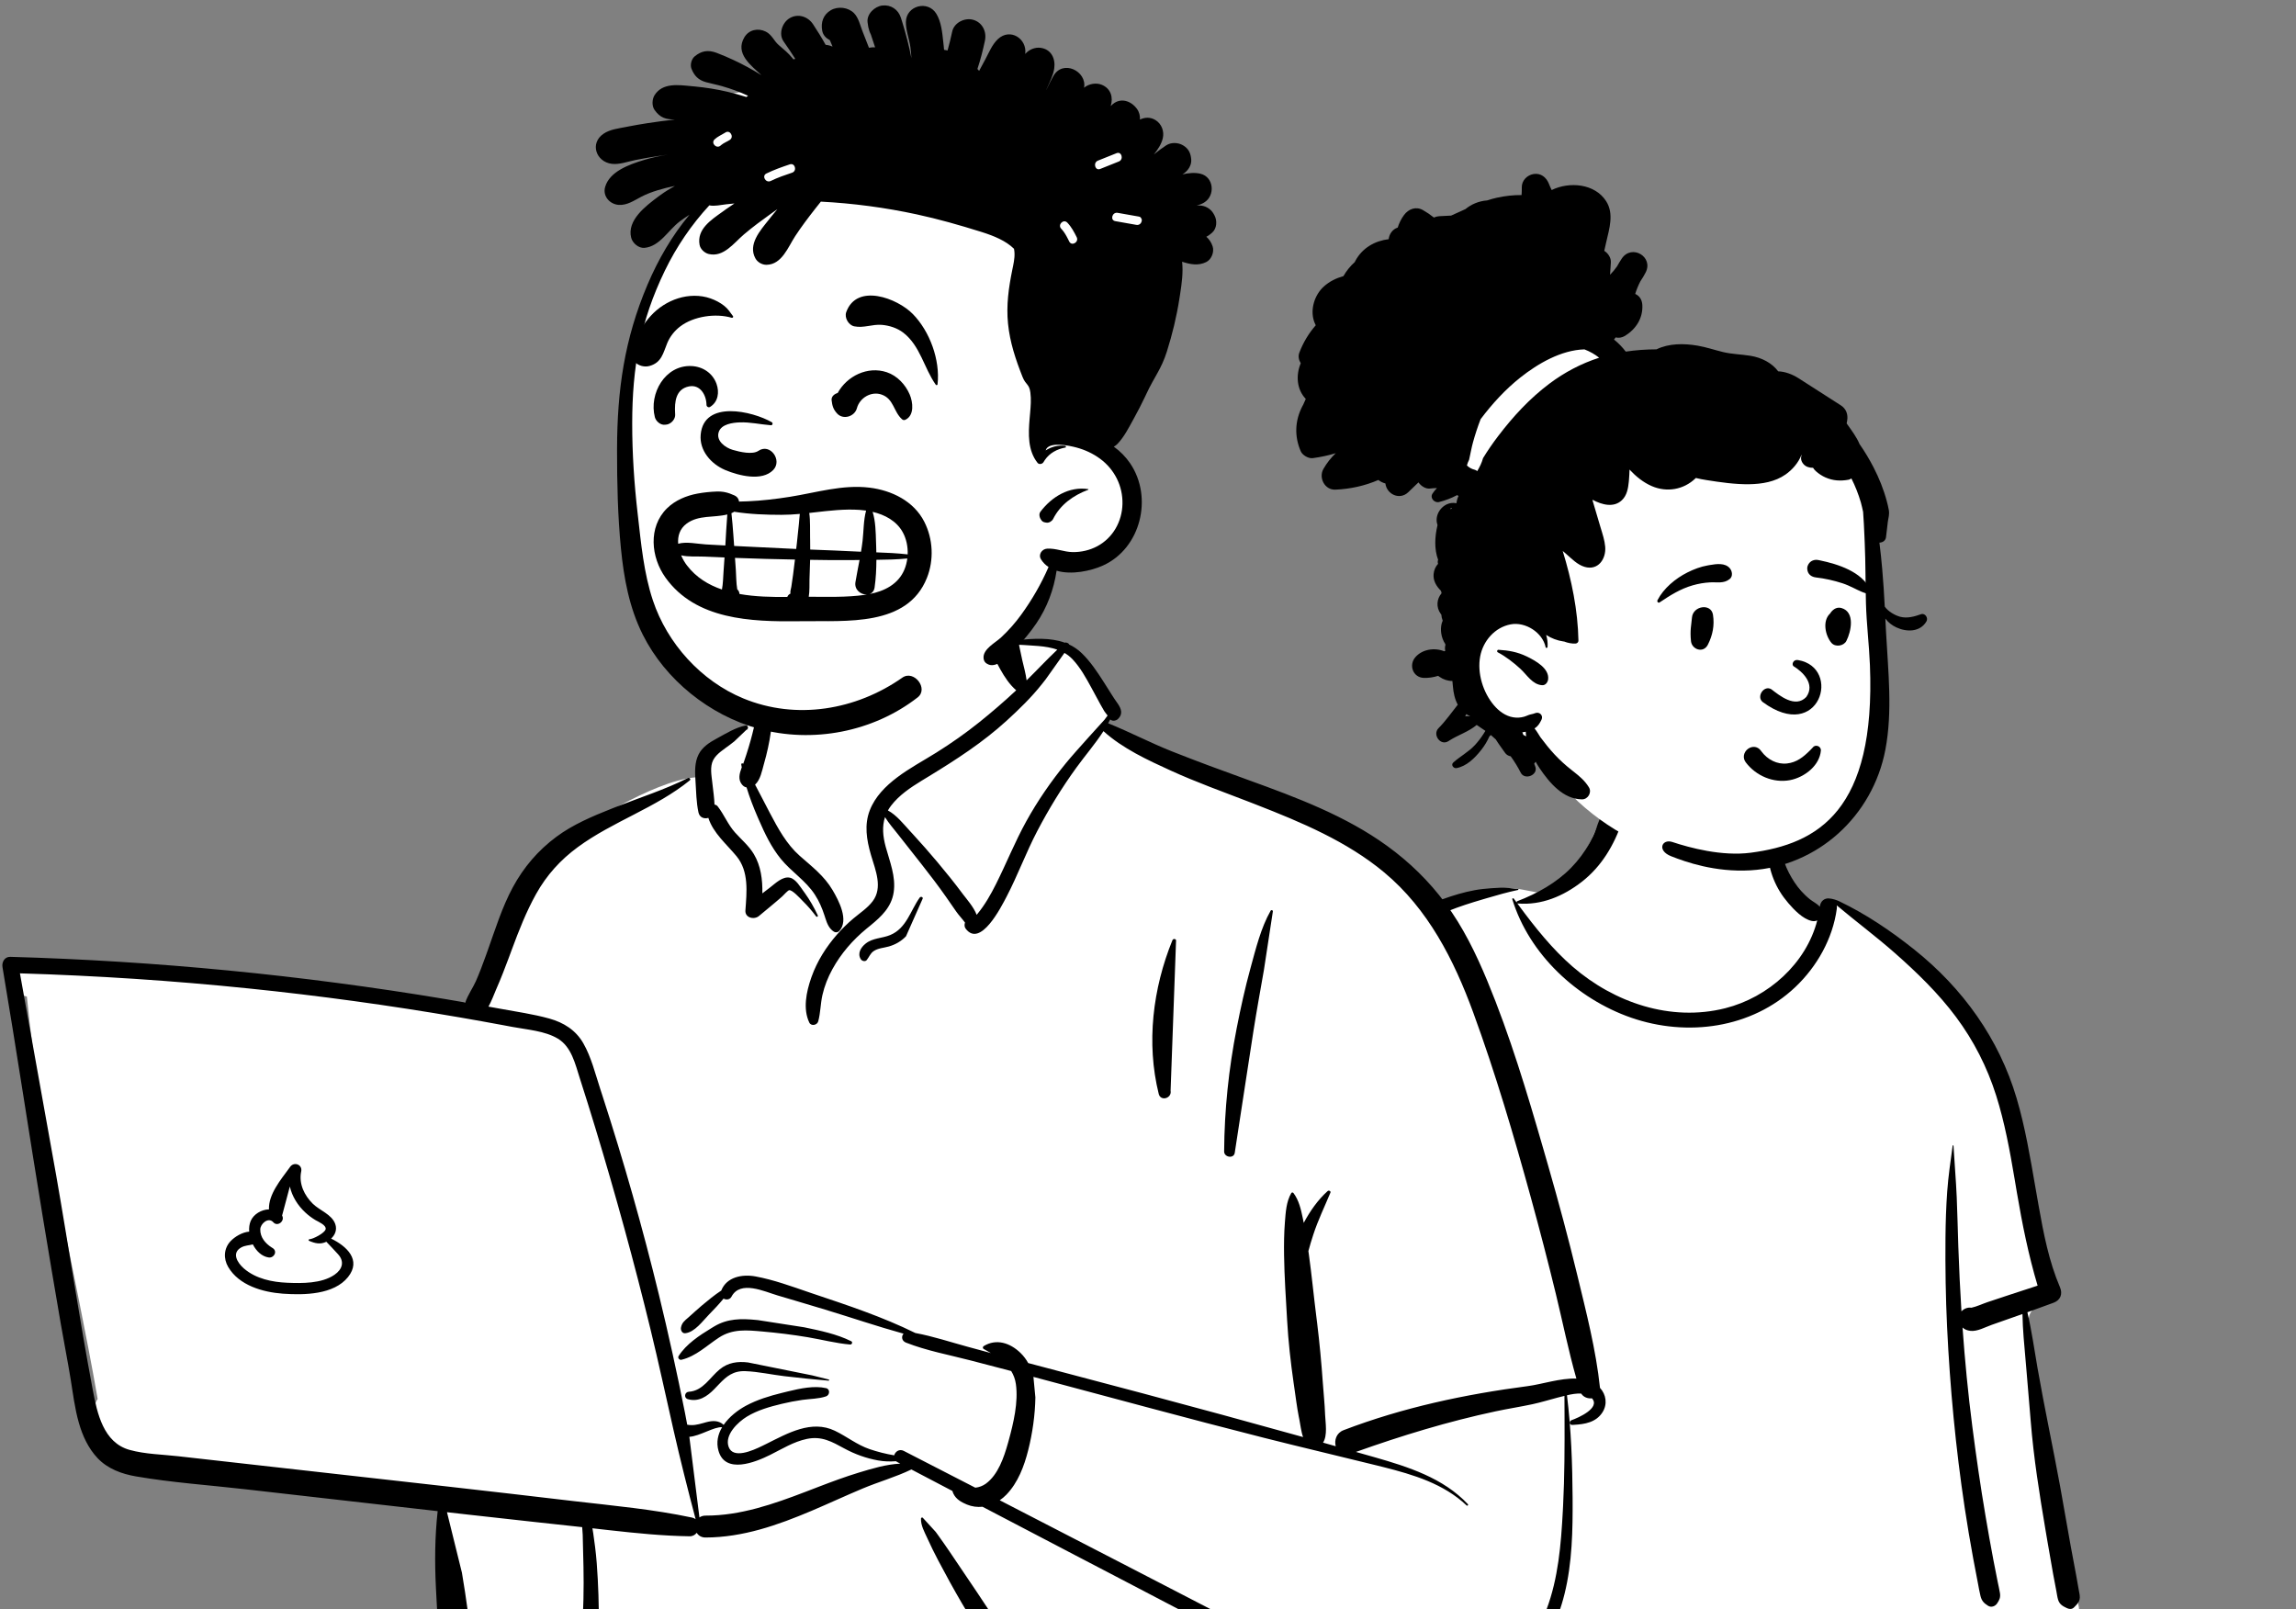
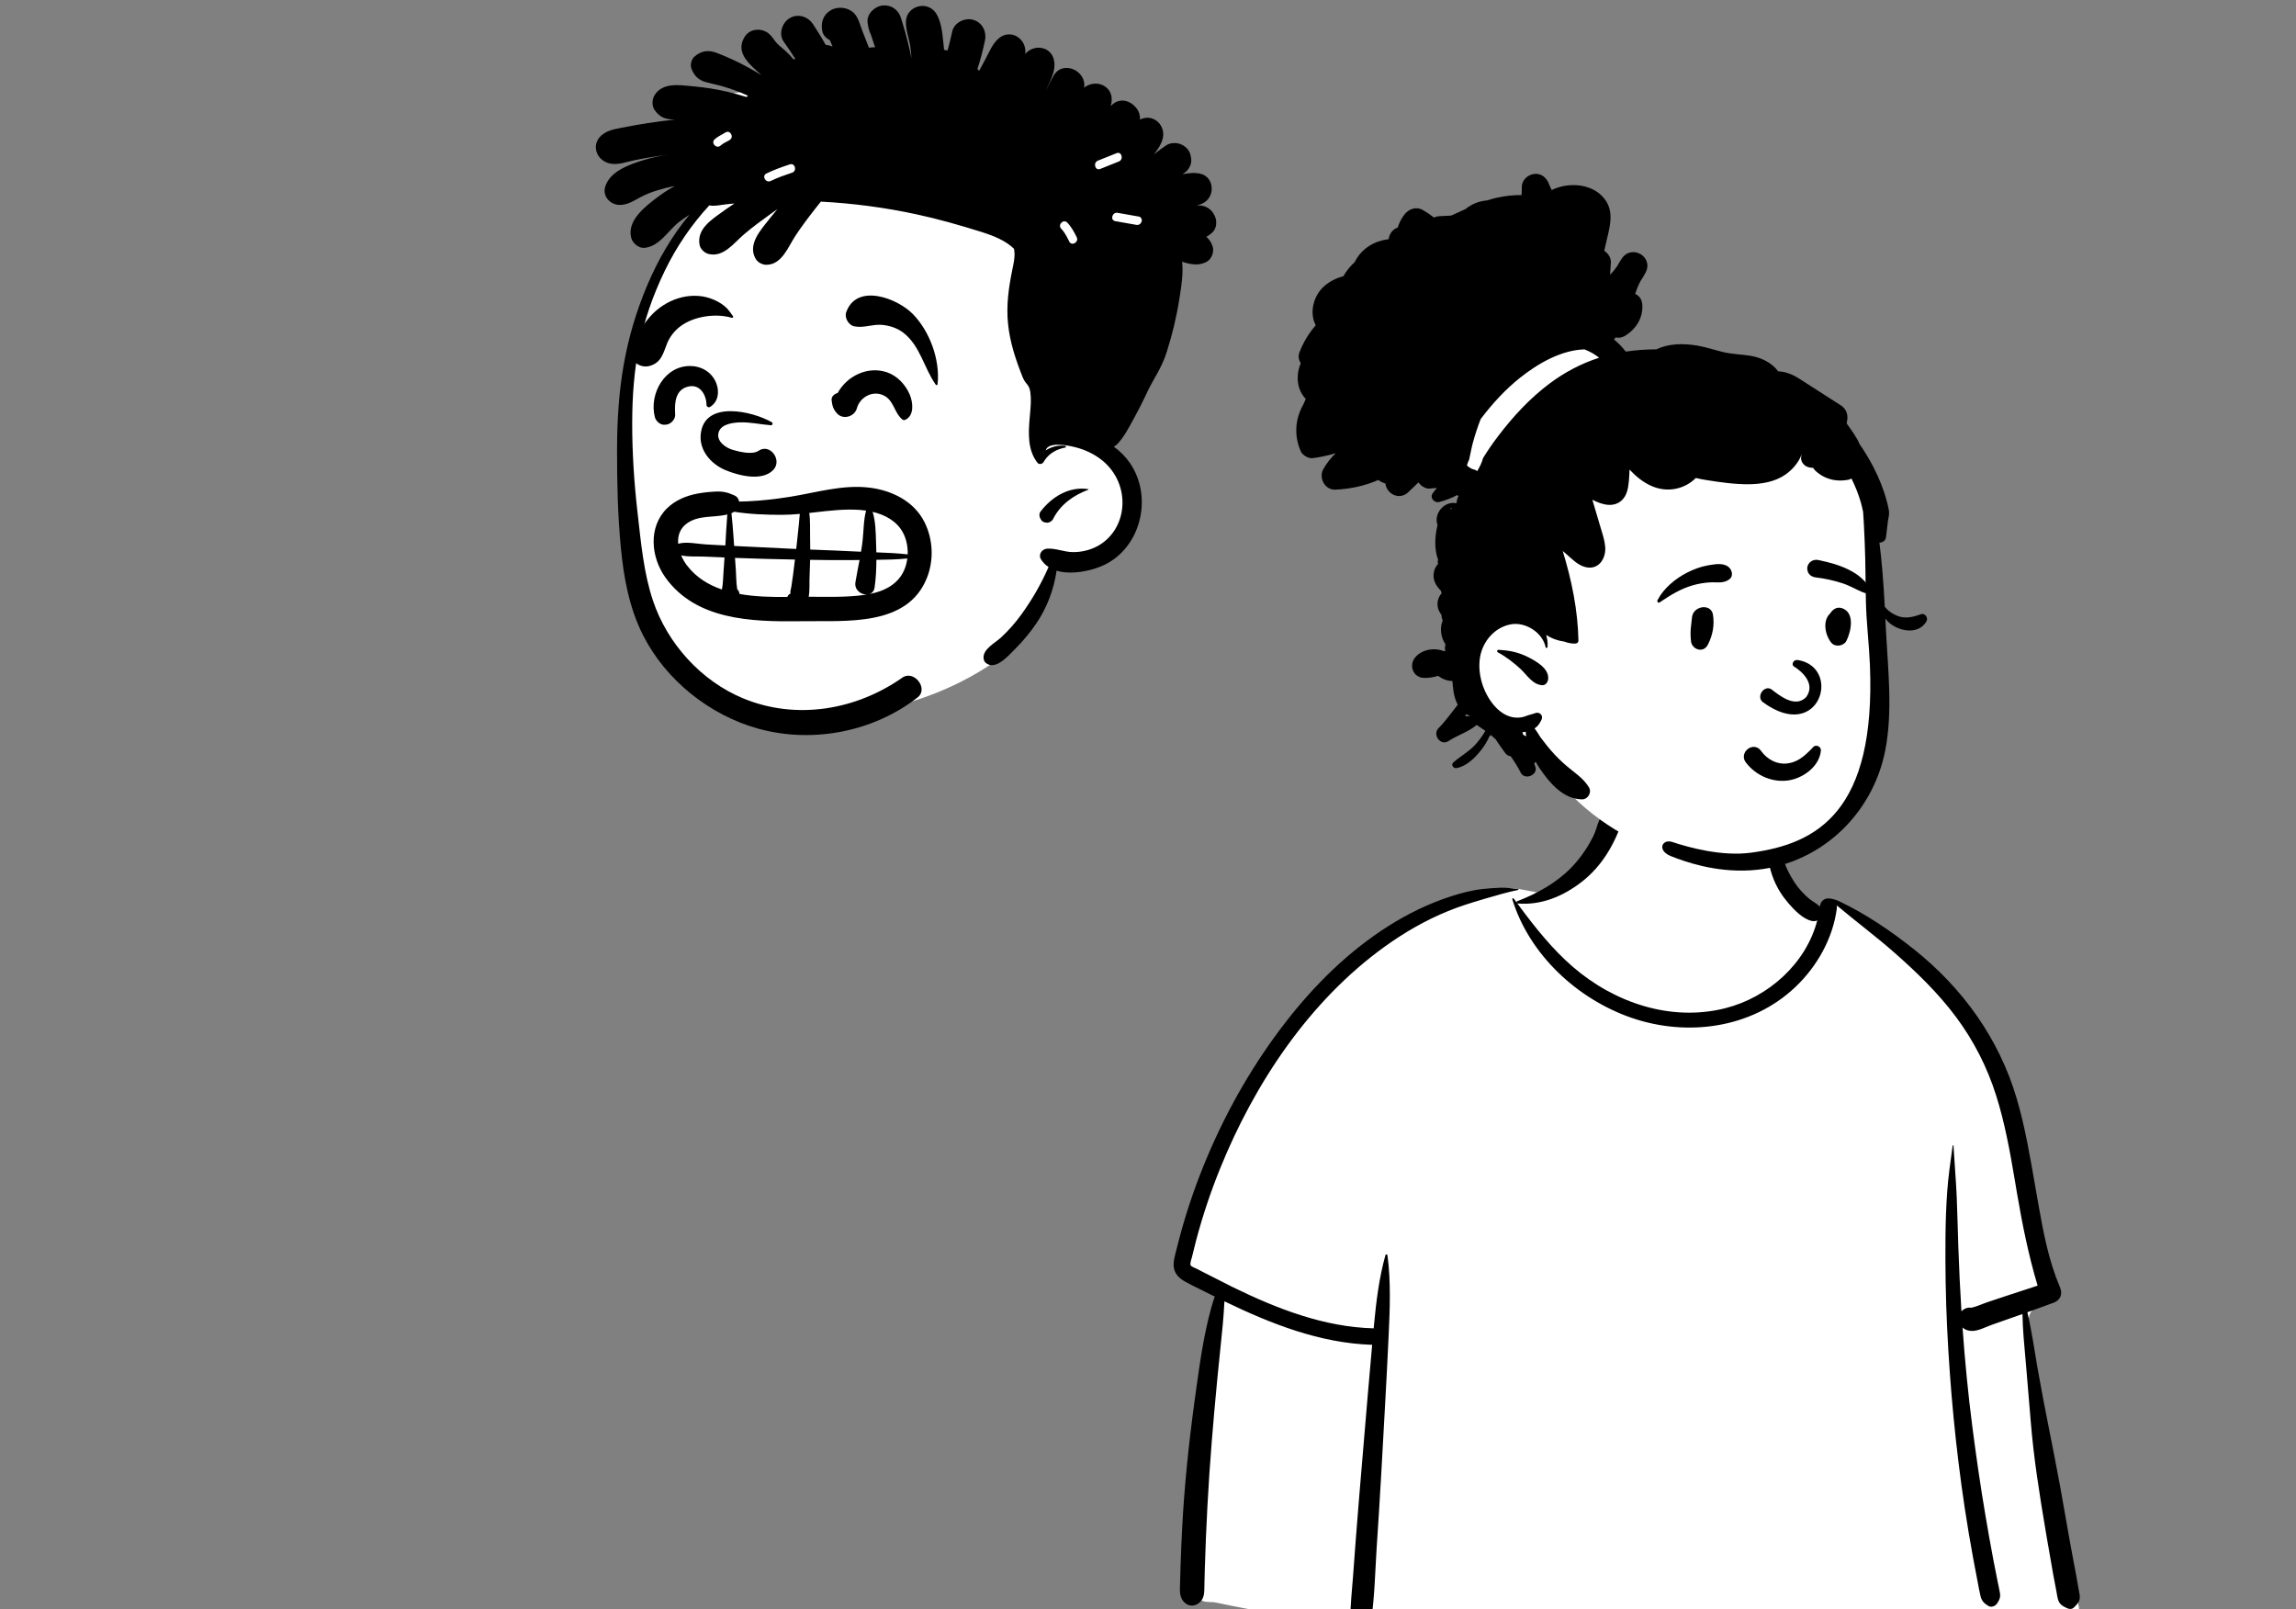
<svg xmlns="http://www.w3.org/2000/svg" width="478" height="335" viewBox="0 0 478 335" fill="none">
  <rect x="0" y="0" width="478" height="335" fill="#808080" stroke="none" />
  <path fill-rule="evenodd" clip-rule="evenodd" d="M426.276 302.235C425.305 296.774 424.415 291.299 423.606 285.812C423.222 283.207 422.847 280.599 422.511 277.987C422.275 276.157 421.916 274.065 423.166 272.709C424.925 270.802 426.523 269.169 426.738 266.437C426.941 263.866 426.068 261.063 425.522 258.567C424.377 253.334 422.952 248.165 421.378 243.046C419.778 237.844 418.024 232.691 416.244 227.549C414.581 222.74 412.981 217.889 410.815 213.275C406.702 204.52 399.745 198.037 391.147 193.708C389.009 192.631 384.648 188.788 382.413 187.927C380.36 187.136 380.367 189.446 378.346 188.576C376.73 187.88 375.225 186.953 374.32 185.399C373.338 183.712 370.874 181.352 370.499 179.389C369.705 175.226 370.566 171.683 367.582 168.55C364.934 165.768 361.374 163.863 357.691 162.84C349.588 160.589 338.782 162.162 333.894 169.66C331.559 173.241 330.743 177.569 327.592 180.491C324.841 183.043 325.457 184.787 321.894 186.102C321.692 186.177 316.222 185.008 316.02 185.083C312.122 184.252 308.396 186.578 304.82 187.927C299.488 189.939 294.412 192.557 289.643 195.668C280.027 201.943 271.791 210.09 265.001 219.31C258.154 228.605 252.843 239.024 249.06 249.914C248.142 252.559 247.317 255.236 246.589 257.939C246.182 259.452 245.746 261.022 246.242 262.571C246.648 263.838 247.55 264.781 248.61 265.542C250.047 266.572 252.928 267.242 252.872 269.315C252.829 270.892 252.292 272.55 252.03 274.108C251.718 275.963 251.462 277.829 251.205 279.692C250.039 288.172 249.132 296.7 248.731 305.252C248.335 313.672 248.008 322.265 248.594 330.683C248.633 331.238 248.799 331.748 249.067 332.179C248.817 332.274 248.798 332.739 249.109 332.804C249.327 332.85 249.545 332.896 249.763 332.942C250.217 333.284 250.782 333.494 251.433 333.514C251.874 333.528 252.315 333.548 252.755 333.57C257.405 334.538 262.054 335.452 266.764 336.145C272.489 336.986 278.232 337.672 283.992 338.23C295.828 339.376 307.571 338.996 319.423 338.378C331.257 337.761 343.083 337.617 354.929 337.924C366.785 338.231 378.637 338.745 390.496 338.955C403.745 339.189 416.973 338.829 430.184 337.78C431.995 337.637 433.116 336.201 432.759 334.41C430.618 323.677 428.193 313.015 426.276 302.235Z" fill="white" />
  <path fill-rule="evenodd" clip-rule="evenodd" d="M312.323 184.819C313.548 184.766 314.797 184.963 316.02 185.083C316.126 185.093 316.167 185.257 316.047 185.282C313.859 185.737 311.696 186.36 309.547 186.992L308.627 187.263C306.205 187.977 303.853 188.713 301.508 189.665C296.834 191.562 292.394 194.122 288.308 197.064C272.575 208.392 261.188 225.543 254.003 243.3C252.051 248.122 250.398 253.064 249.058 258.09C248.733 259.312 248.426 260.54 248.136 261.771C248.05 262.132 247.679 263.057 247.882 263.426C248.063 263.753 248.763 263.954 249.089 264.124L250.187 264.692C252.331 265.792 255.901 267.6 256.259 267.776L256.817 268.05C265.949 272.508 275.707 276.289 285.984 276.55L286.064 275.676C286.523 270.845 287.124 265.987 288.436 261.304C288.507 261.053 288.828 261.138 288.858 261.361C289.589 266.905 289.355 272.493 289.1 278.062C288.648 287.927 288.049 297.786 287.515 307.647C287.249 312.58 286.904 317.51 286.592 322.44C286.28 327.38 286.179 332.439 285.467 337.338C285.308 338.43 284.024 339.024 283.051 338.909C281.975 338.781 281.147 337.837 281.142 336.755C281.129 333.901 281.489 331.013 281.689 328.166C281.879 325.461 282.083 322.758 282.292 320.054C283.056 310.187 283.935 300.332 284.748 290.469C285.036 286.971 285.348 283.476 285.668 279.981C274.781 279.632 264.611 275.616 254.908 270.924C254.768 274.1 254.428 277.27 254.1 280.432C253.184 289.256 252.375 298.078 251.77 306.93C251.465 311.4 251.243 315.877 251.049 320.354C250.954 322.554 250.876 324.755 250.817 326.956C250.797 327.69 250.779 328.424 250.763 329.158L250.73 330.839C250.703 331.904 250.594 332.891 249.694 333.666C248.78 334.454 247.545 334.496 246.64 333.666C245.429 332.556 245.643 331.042 245.679 329.551C245.709 328.292 245.745 327.035 245.786 325.777C245.87 323.261 245.977 320.746 246.107 318.232C246.561 309.444 247.469 300.69 248.655 291.972L249.118 288.606C249.983 282.35 250.933 275.951 252.866 269.925C252.113 269.552 251.363 269.176 250.615 268.799C249.289 268.13 247.917 267.503 246.628 266.765C245.605 266.179 244.723 265.376 244.438 264.191C244.121 262.87 244.606 261.426 244.929 260.138L244.957 260.024C245.273 258.727 245.614 257.435 245.973 256.149C247.431 250.934 249.233 245.821 251.342 240.833C255.565 230.845 261.015 221.358 267.673 212.779C273.666 205.057 280.746 198.054 289.044 192.802C293.101 190.234 297.424 188.126 301.995 186.635C304.132 185.938 306.458 185.332 308.695 185.083C309.902 184.948 311.11 184.871 312.323 184.819ZM334.031 168.993C335.487 167.437 338.379 169.048 337.68 171.109C336.036 175.96 333.417 180.384 329.331 183.571C325.49 186.567 320.909 188.513 315.976 188.098C315.938 188.094 315.905 188.085 315.876 188.071L316.301 188.645C319.638 193.141 323.159 197.575 327.403 201.25C336.049 208.737 347.822 212.775 359.189 209.902C368.133 207.642 376.013 200.599 378.33 191.624C377.998 191.772 377.603 191.823 377.17 191.729C375.316 191.328 373.48 189.386 372.284 187.994C370.991 186.487 369.98 184.861 369.24 183.022C367.885 179.658 367.45 175.326 369.301 172.066C369.529 171.664 370.056 171.89 370.1 172.282L370.171 172.894C370.528 175.949 370.972 178.904 372.418 181.688C373.126 183.051 373.974 184.381 375.007 185.522C375.56 186.132 376.159 186.716 376.806 187.228C377.436 187.726 378.199 188.087 378.764 188.659L378.867 188.769L378.87 188.75C379.013 187.54 379.864 187.008 380.698 187.041C381.504 187.073 382.451 187.427 382.818 187.596L382.853 187.612C388.478 190.301 393.659 193.806 398.535 197.695C408.617 205.737 416.172 216.25 419.832 228.631C421.629 234.707 422.66 240.968 423.748 247.199L424.418 251.017C425.434 256.77 426.568 262.637 428.861 267.988C429.454 269.373 428.997 270.671 427.543 271.215C425.727 271.895 423.904 272.553 422.079 273.203C422.975 277.033 423.522 280.995 424.193 284.843C425.621 293.023 427.37 301.151 428.87 309.32C429.636 313.497 430.328 317.688 431.094 321.865C431.463 323.877 431.848 325.886 432.222 327.897C432.424 328.981 432.607 330.069 432.799 331.154L432.833 331.335C432.943 331.907 433.082 332.5 432.923 333.073C432.743 333.727 432.231 334.189 431.773 334.657C431.397 335.043 430.852 335.046 430.391 334.835L430.239 334.765C429.415 334.381 428.77 333.999 428.478 333.073C428.293 332.487 428.226 331.827 428.105 331.223C427.873 330.066 427.653 328.907 427.445 327.744C427.03 325.419 426.624 323.092 426.228 320.763L425.859 318.583C424.589 311.067 423.383 303.506 422.774 295.911C422.503 292.542 422.217 289.175 421.928 285.808L421.711 283.282C421.436 280.086 421.1 276.808 421.053 273.569L419.961 273.955L414.635 275.83C413.314 276.294 411.633 277.247 410.212 277.074C409.516 276.989 408.986 276.771 408.576 276.374C409.067 283.267 409.73 290.148 410.615 296.994C411.42 303.223 412.313 309.443 413.367 315.635C413.889 318.702 414.425 321.765 415.008 324.82C415.299 326.348 415.6 327.874 415.91 329.398C416.064 330.159 416.248 330.92 416.369 331.687C416.506 332.564 416.263 333.105 415.771 333.827C415.366 334.42 414.557 334.725 413.901 334.315C413.033 333.773 412.58 333.302 412.324 332.314C412.092 331.416 411.951 330.478 411.771 329.569C411.439 327.89 411.119 326.21 410.809 324.527C410.162 321.007 409.565 317.479 409.032 313.94C407.154 301.473 405.963 288.902 405.361 276.31C405.064 270.098 404.972 263.88 405.025 257.661C405.052 254.473 405.157 251.276 405.383 248.097C405.612 244.878 406.089 241.724 406.515 238.536C406.53 238.424 406.689 238.417 406.696 238.536C406.898 242.11 407.214 245.68 407.369 249.263C407.516 252.682 407.581 256.106 407.699 259.527C407.853 264.023 408.067 268.521 408.351 273.017C408.864 272.458 409.638 272.135 410.412 272.261C411.534 272.027 412.741 271.441 413.81 271.085L417.842 269.744C419.961 269.039 422.08 268.339 424.206 267.661C422.305 261.291 421.003 254.826 419.89 248.267L419.394 245.317C418.413 239.511 417.354 233.702 415.576 228.079C413.706 222.167 410.908 216.672 407.197 211.695C403.539 206.79 399.088 202.471 394.505 198.431C390.582 194.973 386.384 191.85 382.383 188.487C382.425 188.71 382.434 188.955 382.397 189.225C381.546 195.426 378.297 201.201 373.77 205.496C364.675 214.125 351.213 215.915 339.572 211.869C328.312 207.955 318.357 198.685 314.84 187.214C314.78 187.018 315.044 186.94 315.15 187.084C315.345 187.351 315.541 187.617 315.737 187.883C315.724 187.777 315.779 187.662 315.91 187.612C320.014 186.034 324.044 183.796 327.12 180.63C328.619 179.087 329.928 177.338 330.961 175.453C331.456 174.55 331.9 173.614 332.255 172.648L332.345 172.398C332.774 171.187 333.134 169.953 334.031 168.993Z" fill="black" />
  <path fill-rule="evenodd" clip-rule="evenodd" d="M389.714 117.936C389.141 110.56 390.028 102.83 387.173 95.82C382.194 84.189 368.233 80.311 357.409 75.883C353.073 74.607 338.483 74.429 333.406 72.74C321.915 68.918 319.17 64.364 310.039 71.641C308.498 72.885 307.534 74.236 306.83 76.082L306.859 76.089C306.658 76.859 306.874 77.627 307.326 78.213C303.367 82.243 301.711 88.284 303.742 93.649C310.371 107.608 310.059 115.155 307.923 130.162C305.134 144.171 311.507 149.289 322.062 156.912C321.633 157.742 321.543 158.844 322.104 159.577C334.309 176.656 357.322 184.811 377.04 176.142C385.044 172.595 388.617 164.107 390.656 156.448C393.031 147.872 393.761 138.835 391.827 130.099C391.047 126.059 390.031 122.048 389.714 117.936Z" fill="white" />
-   <path fill-rule="evenodd" clip-rule="evenodd" d="M319.311 36.224C320.792 36.003 321.911 36.918 322.443 38.209L322.471 38.278C322.642 38.717 322.833 39.144 323.038 39.564C326.745 37.753 332.035 38.218 334.381 41.886C336.055 44.505 335.034 47.614 334.403 50.392L333.988 52.223C334.789 52.73 335.393 53.639 335.365 54.58L335.362 54.653L335.193 57.205C335.728 56.666 336.217 56.078 336.653 55.452C336.954 54.902 337.279 54.363 337.628 53.84C339.683 50.762 344.296 53.437 342.6 56.733C342.275 57.368 341.909 57.971 341.516 58.551C341.073 59.407 340.709 60.288 340.43 61.192C341.232 61.54 341.849 62.313 341.914 63.478C342.066 66.201 340.63 68.473 338.346 69.9C337.674 70.32 336.98 70.402 336.352 70.246C336.241 70.394 336.13 70.543 336.024 70.694C336.935 71.431 337.756 72.27 338.462 73.201C340.587 72.885 342.723 72.736 344.86 72.731C347.471 71.457 350.598 71.484 353.404 71.961C355.211 72.268 356.946 72.865 358.723 73.295C360.597 73.746 362.5 73.763 364.396 74.07C366.786 74.456 368.882 75.555 370.199 77.308C371.647 77.351 373.17 77.941 374.432 78.743C377.371 80.609 380.293 82.502 383.224 84.38C384.35 85.101 384.77 86.252 384.563 87.537L384.549 87.619L384.451 88.151L384.682 88.479C385.58 89.741 386.556 91.062 387.137 92.455C388.211 93.997 389.182 95.614 390.042 97.281C391.2 99.522 392.157 101.897 392.805 104.334C392.966 104.951 393.127 105.572 393.233 106.201C393.385 107.088 393.152 107.777 393.024 108.628C392.865 109.708 392.807 110.802 392.638 111.884C392.525 112.601 391.913 112.953 391.273 112.973C391.514 114.798 391.687 116.636 391.853 118.459C392.087 121.064 392.246 123.677 392.383 126.289C393.091 127.313 394.539 128.124 395.585 128.405C397.032 128.791 398.55 128.371 399.918 127.879C400.778 127.57 401.484 128.647 401.065 129.367C399.747 131.626 396.929 131.617 394.794 130.617C393.891 130.194 393.099 129.583 392.511 128.786C392.547 129.544 392.585 130.302 392.624 131.063L392.66 131.752C393.094 139.796 394.031 148.116 392.513 156.081C389.885 169.877 378.42 180.382 364.416 181.197C357.066 181.625 350.946 179.464 347.903 178.258C344.86 177.052 346.043 174.593 348.155 175.296C351.795 176.507 358.481 178.311 364.464 177.532C378.566 175.696 390.523 168.677 389.295 138.447C389.121 134.16 388.584 129.87 388.469 125.584C388.358 121.393 388.399 117.199 388.213 113.011L388.151 111.582C388.079 109.912 388.002 108.235 387.876 106.563C387.724 105.915 387.599 105.258 387.414 104.622C386.91 102.892 386.252 101.211 385.436 99.606C385.255 99.743 385.053 99.841 384.834 99.879C383.169 100.177 381.608 100.093 380.049 99.402C379.322 99.083 378.681 98.658 378.084 98.133C377.8 97.886 377.609 97.646 377.46 97.397C376.706 97.409 375.952 97.183 375.48 96.643C374.941 96.028 374.852 95.393 375.063 94.804L375.085 94.746L375.032 94.727C374.396 96.365 373.129 97.807 371.739 98.781C369.542 100.326 366.793 100.772 364.158 100.813C361.248 100.856 358.179 100.41 355.307 99.954C354.549 99.834 353.795 99.697 353.055 99.512C353.026 99.541 352.997 99.575 352.966 99.603C350.502 101.952 347.035 102.557 343.908 101.216C342.102 100.441 340.587 99.193 339.247 97.764C339.228 98.512 339.189 99.26 339.124 100.002L339.097 100.296C338.964 101.677 338.707 103.141 337.66 104.137C335.966 105.752 333.509 105.104 331.555 104.053C331.558 104.104 331.558 104.157 331.558 104.209C332.085 105.994 332.615 107.781 333.145 109.569L333.26 109.949C333.645 111.218 334.068 112.489 334.184 113.817C334.405 116.355 332.709 118.862 329.876 118.01C328.391 117.565 327.2 116.321 326.058 115.324L325.338 114.705C327.2 120.767 328.491 127.045 328.612 133.37C328.619 133.714 328.323 133.973 327.995 133.985C327.229 134.016 326.405 133.865 325.634 133.56C325.591 133.558 325.548 133.555 325.502 133.548C324.187 133.358 322.965 132.886 321.888 132.188C322.137 132.972 322.247 133.814 322.182 134.695C322.166 134.908 321.831 134.983 321.782 134.747C321.161 131.703 317.584 129.403 314.5 129.986C311.19 130.612 308.753 133.447 308.155 136.674C307.514 140.14 308.741 144.149 311.012 146.824C312.058 148.057 313.433 149.086 315.066 149.345C315.813 149.462 316.589 149.422 317.314 149.21C317.622 149.119 317.911 148.992 318.205 148.872C318.634 148.699 319.135 148.673 319.54 148.491C320.458 148.081 321.38 148.923 320.915 149.861C320.511 150.679 320.147 151.23 319.475 151.653C320.019 152.315 320.513 153.236 320.696 153.483C321.631 154.74 322.58 155.927 323.645 157.076C324.729 158.242 325.911 159.307 327.162 160.293L327.687 160.707C328.891 161.658 329.94 162.539 330.789 163.904C331.459 164.981 330.592 166.442 329.337 166.425C325.41 166.37 322.556 162.935 320.523 159.934C320.234 159.504 319.961 159.051 319.708 158.585C319.617 158.732 319.516 158.868 319.402 158.993L319.627 159.593C320.291 161.358 317.427 162.512 316.596 160.864C315.991 159.67 315.29 158.533 314.51 157.458C314.05 157.393 313.599 157.115 313.349 156.755C312.715 155.841 312.005 154.917 311.405 153.943C311.072 153.629 310.73 153.327 310.381 153.032C310.28 153.121 310.176 153.209 310.078 153.303C309.639 154.298 309.097 155.208 308.425 156.064L308.281 156.247C306.993 157.863 305.316 159.517 303.241 159.912C302.607 160.032 301.998 159.247 302.559 158.746C304.012 157.446 305.729 156.561 307.069 155.109C307.729 154.394 308.335 153.607 308.856 152.782L308.974 152.59C309.061 152.449 309.15 152.307 309.242 152.163C308.637 151.753 308.032 151.341 307.428 150.928C305.763 152.344 303.596 152.992 301.755 154.165L301.572 154.284C299.907 155.392 298.153 152.941 299.488 151.595C300.959 150.117 302.187 148.354 303.49 146.712C302.878 145.588 302.587 144.258 302.479 142.915C302.436 142.535 302.402 142.154 302.369 141.774C301.434 141.788 300.495 141.469 299.7 140.92L299.399 140.706C298.433 141.013 297.419 141.162 296.448 141.136C294.164 141.069 293.23 138.471 294.658 136.827C296.115 135.148 298.666 134.781 300.688 135.597C300.753 135.563 300.82 135.527 300.885 135.491C300.789 135.05 300.81 134.649 300.92 134.298L300.888 134.083C300.444 133.404 300.151 132.629 300.041 131.81C299.953 131.161 299.971 130.517 300.121 129.877C300.172 129.663 300.276 129.443 300.356 129.22C300.191 128.807 300.095 128.38 300.065 127.951C300.019 127.896 299.973 127.84 299.93 127.78C298.927 126.378 299.129 124.688 300.084 123.553C300.088 123.481 300.095 123.409 300.105 123.337C300.049 123.212 299.998 123.086 299.951 122.958C299.018 122.021 298.334 120.894 298.461 119.497C298.536 118.675 298.876 117.935 299.389 117.382C299.298 117.114 299.289 116.803 299.4 116.544C298.58 114.374 298.684 111.76 299.274 109.333C299.143 108.964 299.076 108.563 299.09 108.139C299.158 106.337 300.724 104.682 302.579 104.704C302.802 104.706 303.011 104.735 303.212 104.777L303.215 104.734C303.286 104.193 303.435 103.694 303.653 103.245C303.546 103.207 303.447 103.151 303.36 103.078C302.171 103.709 300.913 104.192 299.595 104.521C298.625 104.762 297.632 103.665 298.235 102.759C298.514 102.338 298.823 101.96 299.155 101.615C298.683 101.618 298.203 101.65 297.717 101.712C296.845 101.825 295.872 101.232 295.306 100.431C294.603 101.112 293.897 101.791 293.191 102.47C291.404 104.195 288.703 102.926 288.421 100.652C287.889 100.51 287.393 100.27 286.957 99.927C284.138 101.146 281.105 101.815 278.005 101.942C275.779 102.034 274.479 99.452 275.519 97.629C276.218 96.406 277.085 95.307 278.085 94.352C276.533 94.825 274.931 95.166 273.296 95.384C272.412 95.501 271.161 94.772 270.807 93.964C269.454 90.855 269.569 87.614 271.128 84.589C271.188 84.469 271.255 84.354 271.32 84.239C271.482 83.838 271.658 83.442 271.848 83.053C269.93 81.062 269.764 78.102 270.798 75.624C270.383 74.955 270.224 74.149 270.506 73.419C271.308 71.32 272.465 69.382 273.924 67.717C273.785 67.449 273.662 67.163 273.558 66.856C272.737 64.373 273.688 61.377 275.608 59.647C276.815 58.558 278.203 57.906 279.684 57.488C280.308 56.39 281.11 55.399 282.045 54.564C282.081 54.485 282.117 54.406 282.158 54.327C283.613 51.597 286.263 50.133 289.103 49.795C289.214 48.728 289.937 47.708 290.987 47.377C291.276 46.453 291.707 45.571 292.3 44.769C293.232 43.508 294.781 42.913 296.241 43.74C297.04 44.194 297.807 44.714 298.524 45.29C298.847 45.139 299.212 45.042 299.625 45.011L299.729 45.005L302.104 44.885C303.099 44.446 304.091 43.985 305.086 43.536C305.684 43.045 306.351 42.634 307.078 42.33C307.902 41.987 308.745 41.792 309.591 41.728C310.277 41.505 310.969 41.308 311.672 41.154C313.325 40.794 315.054 40.593 316.77 40.61C316.805 40.168 316.822 39.72 316.819 39.268L316.815 39.041C316.777 37.59 317.94 36.431 319.311 36.224ZM317.646 152.343C317.41 152.394 317.172 152.435 316.933 152.463C317.006 152.641 317.078 152.818 317.148 152.996C317.34 153.104 317.536 153.207 317.731 153.303C317.673 152.977 317.639 152.648 317.646 152.343ZM305.27 148.681L305.11 148.975C305.084 149.023 305.058 149.07 305.033 149.117C305.373 149.09 305.715 149.098 306.052 149.136L306.051 149.1C306.008 149.086 305.965 149.072 305.923 149.052C305.69 148.941 305.474 148.816 305.27 148.681ZM311.959 135.282C314.09 135.406 315.896 135.731 317.834 136.66L318 136.741C319.713 137.588 322.546 139.152 322.308 141.395C322.24 142.033 321.775 142.705 321.043 142.654C319.036 142.518 317.89 140.502 316.531 139.245C315.16 137.979 313.477 136.676 311.817 135.805C311.582 135.683 311.675 135.295 311.93 135.282L311.959 135.282ZM302.294 105.73C301.784 105.747 301.955 106.241 302.217 105.829C302.239 105.795 302.265 105.761 302.294 105.73ZM329.861 72.74C325.024 72.867 320.157 75.711 316.533 78.585C313.381 81.086 310.66 84.061 308.249 87.267C307.629 88.864 307.097 90.494 306.647 92.136C306.351 93.22 306.165 94.316 305.917 95.41L305.84 95.746C305.645 96.108 305.501 96.499 305.395 96.902C305.834 97.34 306.404 97.654 307.031 97.803C307.233 97.851 307.401 97.955 307.534 98.093C308.039 97.254 308.48 96.368 308.737 95.429L308.746 95.386C309.717 93.803 310.771 92.269 311.901 90.788C315.018 86.697 318.451 82.969 322.577 79.868C325.707 77.517 329.204 75.674 332.924 74.477C332.013 73.746 330.98 73.167 329.861 72.74Z" fill="black" />
+   <path fill-rule="evenodd" clip-rule="evenodd" d="M319.311 36.224C320.792 36.003 321.911 36.918 322.443 38.209L322.471 38.278C322.642 38.717 322.833 39.144 323.038 39.564C326.745 37.753 332.035 38.218 334.381 41.886C336.055 44.505 335.034 47.614 334.403 50.392L333.988 52.223C334.789 52.73 335.393 53.639 335.365 54.58L335.362 54.653L335.193 57.205C335.728 56.666 336.217 56.078 336.653 55.452C336.954 54.902 337.279 54.363 337.628 53.84C339.683 50.762 344.296 53.437 342.6 56.733C342.275 57.368 341.909 57.971 341.516 58.551C341.073 59.407 340.709 60.288 340.43 61.192C341.232 61.54 341.849 62.313 341.914 63.478C342.066 66.201 340.63 68.473 338.346 69.9C337.674 70.32 336.98 70.402 336.352 70.246C336.241 70.394 336.13 70.543 336.024 70.694C336.935 71.431 337.756 72.27 338.462 73.201C340.587 72.885 342.723 72.736 344.86 72.731C347.471 71.457 350.598 71.484 353.404 71.961C355.211 72.268 356.946 72.865 358.723 73.295C360.597 73.746 362.5 73.763 364.396 74.07C366.786 74.456 368.882 75.555 370.199 77.308C371.647 77.351 373.17 77.941 374.432 78.743C377.371 80.609 380.293 82.502 383.224 84.38C384.35 85.101 384.77 86.252 384.563 87.537L384.549 87.619L384.451 88.151L384.682 88.479C385.58 89.741 386.556 91.062 387.137 92.455C388.211 93.997 389.182 95.614 390.042 97.281C391.2 99.522 392.157 101.897 392.805 104.334C392.966 104.951 393.127 105.572 393.233 106.201C393.385 107.088 393.152 107.777 393.024 108.628C392.865 109.708 392.807 110.802 392.638 111.884C392.525 112.601 391.913 112.953 391.273 112.973C391.514 114.798 391.687 116.636 391.853 118.459C392.087 121.064 392.246 123.677 392.383 126.289C393.091 127.313 394.539 128.124 395.585 128.405C397.032 128.791 398.55 128.371 399.918 127.879C400.778 127.57 401.484 128.647 401.065 129.367C399.747 131.626 396.929 131.617 394.794 130.617C393.891 130.194 393.099 129.583 392.511 128.786C392.547 129.544 392.585 130.302 392.624 131.063L392.66 131.752C393.094 139.796 394.031 148.116 392.513 156.081C389.885 169.877 378.42 180.382 364.416 181.197C357.066 181.625 350.946 179.464 347.903 178.258C344.86 177.052 346.043 174.593 348.155 175.296C351.795 176.507 358.481 178.311 364.464 177.532C378.566 175.696 390.523 168.677 389.295 138.447C389.121 134.16 388.584 129.87 388.469 125.584C388.358 121.393 388.399 117.199 388.213 113.011L388.151 111.582C388.079 109.912 388.002 108.235 387.876 106.563C387.724 105.915 387.599 105.258 387.414 104.622C386.91 102.892 386.252 101.211 385.436 99.606C385.255 99.743 385.053 99.841 384.834 99.879C383.169 100.177 381.608 100.093 380.049 99.402C379.322 99.083 378.681 98.658 378.084 98.133C377.8 97.886 377.609 97.646 377.46 97.397C376.706 97.409 375.952 97.183 375.48 96.643C374.941 96.028 374.852 95.393 375.063 94.804L375.085 94.746L375.032 94.727C374.396 96.365 373.129 97.807 371.739 98.781C369.542 100.326 366.793 100.772 364.158 100.813C361.248 100.856 358.179 100.41 355.307 99.954C354.549 99.834 353.795 99.697 353.055 99.512C353.026 99.541 352.997 99.575 352.966 99.603C350.502 101.952 347.035 102.557 343.908 101.216C342.102 100.441 340.587 99.193 339.247 97.764C339.228 98.512 339.189 99.26 339.124 100.002L339.097 100.296C338.964 101.677 338.707 103.141 337.66 104.137C335.966 105.752 333.509 105.104 331.555 104.053C331.558 104.104 331.558 104.157 331.558 104.209C332.085 105.994 332.615 107.781 333.145 109.569L333.26 109.949C333.645 111.218 334.068 112.489 334.184 113.817C334.405 116.355 332.709 118.862 329.876 118.01C328.391 117.565 327.2 116.321 326.058 115.324L325.338 114.705C327.2 120.767 328.491 127.045 328.612 133.37C328.619 133.714 328.323 133.973 327.995 133.985C327.229 134.016 326.405 133.865 325.634 133.56C325.591 133.558 325.548 133.555 325.502 133.548C324.187 133.358 322.965 132.886 321.888 132.188C322.137 132.972 322.247 133.814 322.182 134.695C322.166 134.908 321.831 134.983 321.782 134.747C321.161 131.703 317.584 129.403 314.5 129.986C311.19 130.612 308.753 133.447 308.155 136.674C307.514 140.14 308.741 144.149 311.012 146.824C312.058 148.057 313.433 149.086 315.066 149.345C315.813 149.462 316.589 149.422 317.314 149.21C318.634 148.699 319.135 148.673 319.54 148.491C320.458 148.081 321.38 148.923 320.915 149.861C320.511 150.679 320.147 151.23 319.475 151.653C320.019 152.315 320.513 153.236 320.696 153.483C321.631 154.74 322.58 155.927 323.645 157.076C324.729 158.242 325.911 159.307 327.162 160.293L327.687 160.707C328.891 161.658 329.94 162.539 330.789 163.904C331.459 164.981 330.592 166.442 329.337 166.425C325.41 166.37 322.556 162.935 320.523 159.934C320.234 159.504 319.961 159.051 319.708 158.585C319.617 158.732 319.516 158.868 319.402 158.993L319.627 159.593C320.291 161.358 317.427 162.512 316.596 160.864C315.991 159.67 315.29 158.533 314.51 157.458C314.05 157.393 313.599 157.115 313.349 156.755C312.715 155.841 312.005 154.917 311.405 153.943C311.072 153.629 310.73 153.327 310.381 153.032C310.28 153.121 310.176 153.209 310.078 153.303C309.639 154.298 309.097 155.208 308.425 156.064L308.281 156.247C306.993 157.863 305.316 159.517 303.241 159.912C302.607 160.032 301.998 159.247 302.559 158.746C304.012 157.446 305.729 156.561 307.069 155.109C307.729 154.394 308.335 153.607 308.856 152.782L308.974 152.59C309.061 152.449 309.15 152.307 309.242 152.163C308.637 151.753 308.032 151.341 307.428 150.928C305.763 152.344 303.596 152.992 301.755 154.165L301.572 154.284C299.907 155.392 298.153 152.941 299.488 151.595C300.959 150.117 302.187 148.354 303.49 146.712C302.878 145.588 302.587 144.258 302.479 142.915C302.436 142.535 302.402 142.154 302.369 141.774C301.434 141.788 300.495 141.469 299.7 140.92L299.399 140.706C298.433 141.013 297.419 141.162 296.448 141.136C294.164 141.069 293.23 138.471 294.658 136.827C296.115 135.148 298.666 134.781 300.688 135.597C300.753 135.563 300.82 135.527 300.885 135.491C300.789 135.05 300.81 134.649 300.92 134.298L300.888 134.083C300.444 133.404 300.151 132.629 300.041 131.81C299.953 131.161 299.971 130.517 300.121 129.877C300.172 129.663 300.276 129.443 300.356 129.22C300.191 128.807 300.095 128.38 300.065 127.951C300.019 127.896 299.973 127.84 299.93 127.78C298.927 126.378 299.129 124.688 300.084 123.553C300.088 123.481 300.095 123.409 300.105 123.337C300.049 123.212 299.998 123.086 299.951 122.958C299.018 122.021 298.334 120.894 298.461 119.497C298.536 118.675 298.876 117.935 299.389 117.382C299.298 117.114 299.289 116.803 299.4 116.544C298.58 114.374 298.684 111.76 299.274 109.333C299.143 108.964 299.076 108.563 299.09 108.139C299.158 106.337 300.724 104.682 302.579 104.704C302.802 104.706 303.011 104.735 303.212 104.777L303.215 104.734C303.286 104.193 303.435 103.694 303.653 103.245C303.546 103.207 303.447 103.151 303.36 103.078C302.171 103.709 300.913 104.192 299.595 104.521C298.625 104.762 297.632 103.665 298.235 102.759C298.514 102.338 298.823 101.96 299.155 101.615C298.683 101.618 298.203 101.65 297.717 101.712C296.845 101.825 295.872 101.232 295.306 100.431C294.603 101.112 293.897 101.791 293.191 102.47C291.404 104.195 288.703 102.926 288.421 100.652C287.889 100.51 287.393 100.27 286.957 99.927C284.138 101.146 281.105 101.815 278.005 101.942C275.779 102.034 274.479 99.452 275.519 97.629C276.218 96.406 277.085 95.307 278.085 94.352C276.533 94.825 274.931 95.166 273.296 95.384C272.412 95.501 271.161 94.772 270.807 93.964C269.454 90.855 269.569 87.614 271.128 84.589C271.188 84.469 271.255 84.354 271.32 84.239C271.482 83.838 271.658 83.442 271.848 83.053C269.93 81.062 269.764 78.102 270.798 75.624C270.383 74.955 270.224 74.149 270.506 73.419C271.308 71.32 272.465 69.382 273.924 67.717C273.785 67.449 273.662 67.163 273.558 66.856C272.737 64.373 273.688 61.377 275.608 59.647C276.815 58.558 278.203 57.906 279.684 57.488C280.308 56.39 281.11 55.399 282.045 54.564C282.081 54.485 282.117 54.406 282.158 54.327C283.613 51.597 286.263 50.133 289.103 49.795C289.214 48.728 289.937 47.708 290.987 47.377C291.276 46.453 291.707 45.571 292.3 44.769C293.232 43.508 294.781 42.913 296.241 43.74C297.04 44.194 297.807 44.714 298.524 45.29C298.847 45.139 299.212 45.042 299.625 45.011L299.729 45.005L302.104 44.885C303.099 44.446 304.091 43.985 305.086 43.536C305.684 43.045 306.351 42.634 307.078 42.33C307.902 41.987 308.745 41.792 309.591 41.728C310.277 41.505 310.969 41.308 311.672 41.154C313.325 40.794 315.054 40.593 316.77 40.61C316.805 40.168 316.822 39.72 316.819 39.268L316.815 39.041C316.777 37.59 317.94 36.431 319.311 36.224ZM317.646 152.343C317.41 152.394 317.172 152.435 316.933 152.463C317.006 152.641 317.078 152.818 317.148 152.996C317.34 153.104 317.536 153.207 317.731 153.303C317.673 152.977 317.639 152.648 317.646 152.343ZM305.27 148.681L305.11 148.975C305.084 149.023 305.058 149.07 305.033 149.117C305.373 149.09 305.715 149.098 306.052 149.136L306.051 149.1C306.008 149.086 305.965 149.072 305.923 149.052C305.69 148.941 305.474 148.816 305.27 148.681ZM311.959 135.282C314.09 135.406 315.896 135.731 317.834 136.66L318 136.741C319.713 137.588 322.546 139.152 322.308 141.395C322.24 142.033 321.775 142.705 321.043 142.654C319.036 142.518 317.89 140.502 316.531 139.245C315.16 137.979 313.477 136.676 311.817 135.805C311.582 135.683 311.675 135.295 311.93 135.282L311.959 135.282ZM302.294 105.73C301.784 105.747 301.955 106.241 302.217 105.829C302.239 105.795 302.265 105.761 302.294 105.73ZM329.861 72.74C325.024 72.867 320.157 75.711 316.533 78.585C313.381 81.086 310.66 84.061 308.249 87.267C307.629 88.864 307.097 90.494 306.647 92.136C306.351 93.22 306.165 94.316 305.917 95.41L305.84 95.746C305.645 96.108 305.501 96.499 305.395 96.902C305.834 97.34 306.404 97.654 307.031 97.803C307.233 97.851 307.401 97.955 307.534 98.093C308.039 97.254 308.48 96.368 308.737 95.429L308.746 95.386C309.717 93.803 310.771 92.269 311.901 90.788C315.018 86.697 318.451 82.969 322.577 79.868C325.707 77.517 329.204 75.674 332.924 74.477C332.013 73.746 330.98 73.167 329.861 72.74Z" fill="black" />
  <path fill-rule="evenodd" clip-rule="evenodd" d="M367.572 161.877C365.953 161.219 364.508 160.121 363.451 158.719C363.084 158.232 362.989 157.718 363.066 157.247C363.153 156.718 363.467 156.238 363.896 155.916C364.326 155.593 364.864 155.434 365.384 155.515C365.836 155.586 366.286 155.832 366.642 156.344L366.716 156.446C367.344 157.292 368.163 157.986 369.095 158.433C369.994 158.865 370.999 159.066 372.039 158.949C374.02 158.726 375.386 157.659 376.837 156.21C377.017 156.027 377.197 155.839 377.378 155.647C377.492 155.473 377.651 155.362 377.827 155.303C378.022 155.238 378.243 155.242 378.446 155.312C378.641 155.38 378.816 155.508 378.933 155.68C379.044 155.842 379.107 156.043 379.086 156.274C378.954 157.776 378.165 159.116 377.046 160.168C375.802 161.337 374.154 162.145 372.602 162.429C370.892 162.741 369.149 162.517 367.572 161.877ZM373.408 138.713C375.227 139.814 377.999 142.382 376.042 145.111C373.739 147.518 370.422 144.759 368.788 143.51C367.272 142.543 365.57 145.031 366.976 146.16C378.785 154.867 383.578 139.001 374.328 137.418C373.31 137.244 372.932 138.372 373.408 138.713ZM352.246 128.584C352.447 126.1 356.246 125.536 356.624 127.994C356.962 130.197 356.564 132.22 355.568 134.202C354.616 136.096 352.224 135.213 352.043 133.488C351.801 131.176 352.121 130.13 352.246 128.584ZM381.168 127.485C381.698 126.794 382.462 126.322 383.379 126.589C386.242 127.422 385.398 131.469 384.393 133.44C383.846 134.51 382.08 134.781 381.282 133.839C379.981 132.303 379.358 129.235 381.012 127.721C381.057 127.643 381.107 127.564 381.168 127.485ZM355.528 117.714L355.98 117.635C357.379 117.394 359.118 117.162 360.108 118.282C360.633 118.876 360.814 119.98 360.108 120.549C358.867 121.549 357.495 121.162 356.008 121.246C354.782 121.316 353.604 121.518 352.423 121.854C349.833 122.592 347.723 123.937 345.511 125.415C345.221 125.609 344.924 125.239 345.063 124.969C346.34 122.478 348.814 120.432 351.293 119.185C352.616 118.519 354.064 117.967 355.528 117.714ZM378.558 116.598L378.904 116.668C382.671 117.453 387.565 119.019 389.349 122.703C389.417 123.224 389.345 123.336 389.287 123.409L389.267 123.433C389.219 123.496 389.181 123.582 388.954 123.652C388.891 123.638 388.827 123.622 388.763 123.605C387.946 123.392 387.299 123.098 386.672 122.793L385.993 122.459C385.205 122.075 384.411 121.704 383.568 121.43C381.771 120.846 379.922 120.435 378.044 120.216C377.637 120.168 377.245 120.031 376.936 119.797C376.643 119.574 376.419 119.266 376.316 118.857C376.184 118.327 376.222 117.926 376.508 117.448C376.722 117.088 377.029 116.84 377.382 116.697C377.742 116.551 378.151 116.517 378.558 116.598Z" fill="black" />
-   <path fill-rule="evenodd" clip-rule="evenodd" d="M8.653 200.652C13.412 201.12 18.171 201.586 22.93 202.053C45.72 203.794 68.502 207.43 91.118 209.613C91.681 208.696 92.783 208.847 93.452 209.484C95.709 209.286 98.238 207.562 100.283 209.356C100.349 209.346 100.415 209.335 100.482 209.329C104.122 202.344 106.638 194.893 109.08 187.433C110.639 182.846 112.736 178.406 116.611 175.327C123.224 170.737 138.376 161.429 146.141 161.82C146.27 160.43 146.918 158.997 147.983 158.072C145.637 154.073 155.015 151.465 155.677 151.928C155.253 138.57 161.537 126.97 175.394 124.309C187.808 121.723 205.464 121.289 212.141 134.26C212.875 134.178 220.377 134.139 221.103 134.22C222.231 132.791 234.625 146.333 229.545 151.048C274.958 171.135 300.781 168.738 313.35 225.208C315.05 230.513 315.173 236.317 316.968 241.504C323.352 256.409 328.53 272.28 329.818 288.499C332.931 289.296 333.289 294.783 329.684 295.577C328.307 295.88 327.155 296.295 326.151 297.081C326.936 310.372 323.721 340.732 321.696 340.638C317.565 353.781 299.142 357.491 286.1 352.872C288.348 357.102 286.1 359.761 286.1 362.021C239.168 363.796 187.854 362.774 140.936 365.208C134.934 365.123 128.622 366.682 122.702 365.785C119.092 364.92 119.086 359.244 122.748 358.542L106.747 355.067C107.105 354.932 100.152 350.308 94.897 341.667C90.005 332 93.334 320.332 91.118 309.817C73.807 308.401 56.21 307.796 39.089 304.865C36.755 311.849 26.649 303.496 23.437 300.136C23.441 300.131 23.445 300.126 23.449 300.121C21.894 299.696 20.648 298.239 20.606 296.514C19.516 294.957 19.287 292.761 20.332 291.256C15.541 263.61 8.236 235.383 5.595 207.477C4.662 207.27 3.783 206.861 3.038 206.23L3.098 206.17C1.836 204.763 1.59 202.333 3.695 201.137C5.393 200.172 6.811 200.471 8.653 200.652Z" fill="white" />
-   <path fill-rule="evenodd" clip-rule="evenodd" d="M211.276 131.248C209.862 127.695 205.082 129.076 205.615 132.808C205.934 135.044 207.158 137.406 208.258 139.365C209.154 140.961 210.176 142.517 211.561 143.713C209.095 146.013 206.535 148.23 203.911 150.335C201.047 152.631 198.035 154.747 194.922 156.693C192.193 158.399 189.34 159.91 186.766 161.857C184.374 163.666 182.195 165.843 181.085 168.684C179.904 171.71 180.417 174.835 181.287 177.858L181.387 178.2C182.276 181.196 183.815 184.807 181.681 187.629C180.595 189.066 179.016 190.084 177.653 191.232C176.441 192.253 175.304 193.364 174.261 194.556C171.986 197.156 170.136 200.081 168.969 203.341L168.865 203.637C167.864 206.522 167.133 210.057 168.485 212.89C168.873 213.702 170.124 213.438 170.341 212.647C170.832 210.856 170.807 208.98 171.218 207.163C171.647 205.274 172.36 203.481 173.292 201.784C175.094 198.502 177.535 195.698 180.418 193.327L181.281 192.625C183.531 190.779 185.598 188.821 186.054 185.766C186.543 182.498 185.233 179.384 184.391 176.291C183.804 174.135 183.613 172.068 184.247 170.12C185.022 171.384 186.079 172.585 186.915 173.655C188.58 175.788 190.261 177.908 191.938 180.032C193.657 182.21 195.333 184.422 196.93 186.692C197.644 187.707 198.35 188.728 199.055 189.751C199.584 190.519 200.323 191.287 200.9 192.07C200.759 192.49 200.77 192.973 201.024 193.316C204.085 197.451 208.44 188.823 209.576 186.643C211.889 182.204 213.61 177.487 215.93 173.049C218.335 168.448 221.073 163.969 224.124 159.769C225.97 157.228 228.039 154.842 229.728 152.22C233.706 155.827 238.94 158.245 243.749 160.437C249.032 162.846 254.52 164.814 259.936 166.903L261.536 167.524C270.869 171.166 280.43 175.167 288.187 181.636C297.303 189.238 302.695 199.833 306.71 210.804C311.332 223.435 315.155 236.406 318.719 249.369C320.543 256.002 322.274 262.664 323.901 269.348C325.334 275.237 326.523 281.184 328.182 287.012C324.817 286.893 320.978 288.196 318.104 288.572C305.008 290.286 292.087 293.019 279.723 297.749C278.195 298.334 277.753 299.859 278.086 301.095C277.205 300.846 276.325 300.595 275.444 300.347C276.409 298.869 275.949 296.226 275.873 294.587L275.868 294.474C275.79 292.291 275.553 290.105 275.4 287.925C275.107 283.771 274.726 279.646 274.22 275.515L274.091 274.482C273.517 269.988 273.092 265.467 272.466 260.98L272.392 260.467C272.693 259.319 273.042 258.185 273.409 257.056C274.387 254.049 275.767 251.218 276.976 248.305C277.119 247.963 276.63 247.766 276.402 247.971C274.354 249.814 272.727 252.151 271.42 254.595C271.397 254.48 271.377 254.364 271.353 254.249L271.204 253.515C270.837 251.725 270.389 249.842 269.291 248.39C269.174 248.235 268.943 248.203 268.832 248.39C267.781 250.168 267.663 252.42 267.502 254.444C267.319 256.733 267.296 259.051 267.328 261.347C267.391 265.833 267.707 270.332 267.959 274.81C268.206 279.212 268.692 283.557 269.317 287.915L269.436 288.732C269.742 290.806 269.992 292.906 270.396 294.967L270.51 295.527C270.725 296.549 270.858 297.989 271.287 299.186C260.244 296.106 249.183 293.097 238.102 290.14C230.093 288.003 222.075 285.897 214.061 283.779C213.638 283.017 213.112 282.305 212.455 281.669C210.29 279.572 207.42 278.637 204.789 280.251C204.575 280.382 204.557 280.718 204.789 280.845C205.293 281.12 205.798 281.403 206.294 281.697L201.482 280.394C197.885 279.419 194.245 278.202 190.564 277.522C183.783 274.176 176.49 271.754 169.347 269.361L168.506 269.076C164.848 267.83 161.065 266.434 157.286 265.743C154.52 265.237 151.273 265.847 150.16 268.681C148.752 269.609 147.427 270.699 146.148 271.772C145.224 272.547 144.338 273.371 143.437 274.174L143.271 274.319C142.534 274.959 141.95 275.387 141.769 276.404C141.676 276.929 142.01 277.64 142.658 277.57C144.641 277.358 146.254 275.059 147.599 273.687C148.638 272.626 149.686 271.529 150.634 270.363C151.187 270.664 151.945 270.61 152.297 269.943C154.122 266.488 159.121 268.882 161.887 269.702L165.849 270.875C167.83 271.462 169.81 272.052 171.787 272.652C177.221 274.302 182.627 276.148 188.11 277.663C187.62 278.202 187.687 279.161 188.619 279.526C192.911 281.21 197.619 282.081 202.078 283.236C204.893 283.966 207.706 284.701 210.518 285.439C211 286.22 211.347 287.104 211.493 288.133C212.03 291.915 210.995 296.279 209.987 299.937L209.835 300.482C209.006 303.424 207.787 307.029 205.249 308.886C204.629 309.339 203.84 309.654 203.045 309.725C198.077 307.169 193.11 304.612 188.139 302.06C187.219 301.588 186.368 302.228 186.161 302.989C184.409 302.701 182.66 302.248 181.067 301.708C178.391 300.799 176.302 299.066 173.793 297.867C168.939 295.549 163.982 298.397 159.636 300.562L158.634 301.054C156.685 302 152.63 303.816 151.695 301.23C150.791 298.728 153.65 296.055 155.497 294.929C157.699 293.586 160.262 292.868 162.75 292.269C164.171 291.927 165.609 291.648 167.055 291.445C168.696 291.214 170.391 291.249 171.971 290.716C172.756 290.452 172.877 289.206 171.971 289C169.539 288.446 166.636 289.05 164.098 289.667L162.772 289.994C160.215 290.621 157.633 291.408 155.304 292.66C153.61 293.57 151.823 294.953 150.655 296.646C149.641 295.704 148.379 295.736 147.064 296.085L146.351 296.284C145.172 296.61 144.217 296.835 143.07 296.609C142.917 295.775 142.762 294.94 142.596 294.106C140.962 285.904 139.17 277.734 137.193 269.607C133.782 255.589 129.836 241.726 125.387 228.004L124.94 226.632C123.914 223.494 123.088 220.074 121.434 217.191C119.869 214.464 117.363 212.894 114.384 212.062C111.004 211.119 107.453 210.625 104.005 209.987C103.236 209.845 102.465 209.71 101.695 209.571C102.345 208.396 102.831 207.063 103.268 206.04L103.345 205.863C104.285 203.721 105.129 201.54 105.944 199.348L106.554 197.699C108.026 193.731 109.545 189.827 111.614 186.115C113.792 182.208 116.682 179.014 120.284 176.371C127.628 170.981 136.481 168.232 143.604 162.471C143.896 162.235 143.522 161.832 143.225 161.981C138.416 164.398 133.223 166.041 128.22 168.008L127.233 168.397C123.279 169.965 119.263 171.671 115.841 174.208C112.025 177.038 109.02 180.552 106.761 184.731C104.535 188.85 103.111 193.461 101.54 197.861L101.12 199.033C100.487 200.791 99.832 202.544 99.082 204.254C98.487 205.613 97.377 207.163 96.872 208.714C95.49 208.475 94.109 208.235 92.727 208.004C62.778 203.004 32.495 200.067 2.144 199.207C0.957 199.174 0.343 200.306 0.518 201.342C3.43 218.563 6.019 235.843 8.859 253.077C10.098 260.598 11.363 268.114 12.657 275.627C13.312 279.433 14.07 283.224 14.691 287.036C15.192 290.114 15.556 293.216 16.417 296.223C17.189 298.919 18.373 301.519 20.318 303.576C22.415 305.793 25.342 306.866 28.288 307.373C35.766 308.66 43.437 309.186 50.976 310.043L91.116 314.609C90.529 319.94 90.485 325.188 90.754 330.581L90.908 333.525C91.033 335.893 91.183 338.265 91.523 340.609C91.95 343.549 93.295 346.038 95.276 348.234C97.095 350.251 99.305 351.971 101.455 353.62C103.687 355.332 105.993 356.985 108.616 358.043L108.957 358.178C111.259 359.077 115.576 360.468 118.723 359.96C118.311 362.02 117.515 364.235 118.221 366.274C118.548 367.221 119.786 367.693 120.545 366.887C122.047 365.291 122.165 363.182 122.521 361.1C122.891 358.933 123.21 356.758 123.494 354.577C124.042 350.362 124.469 346.108 124.599 341.857C124.733 337.491 124.682 333.119 124.447 328.758C124.326 326.518 124.176 324.28 123.891 322.055C123.77 321.106 123.646 320.156 123.504 319.21C123.453 318.864 123.395 318.521 123.334 318.178L126.937 318.584C132.461 319.201 137.988 319.758 143.551 319.844C144.21 319.854 144.717 319.555 145.048 319.118C145.401 319.692 146.015 320.104 146.896 320.1C154.665 320.071 161.9 317.531 168.966 314.538C172.528 313.028 176.034 311.394 179.602 309.898C182.931 308.501 186.491 307.504 189.74 305.931L198.278 310.408C198.34 310.629 198.421 310.837 198.506 311.011C199.062 312.146 200.158 312.761 201.277 313.225C202.352 313.671 203.465 313.809 204.549 313.697C211.024 317.089 217.501 320.479 223.982 323.861L230.464 327.239C243.38 333.963 256.244 340.798 269.241 347.364L270.198 347.845C274.687 350.096 279.508 352.378 284.49 354.08C284.578 355.341 284.522 356.567 284.417 357.902L284.391 358.192C284.243 359.769 283.924 361.745 285.19 362.868C285.848 363.452 287.023 363.454 287.471 362.574C288.283 360.977 287.554 358.461 287.297 356.726C287.205 356.11 287.094 355.475 286.929 354.86C292.641 356.56 298.525 357.385 304.337 356.43C309.996 355.501 314.378 351.937 317.911 347.577C321.64 342.977 324.29 337.615 325.712 331.867C327.33 325.327 327.435 318.573 327.397 311.873C327.357 304.739 327.093 297.57 326.225 290.484C327.176 290.261 328.23 290.068 329.191 290.134C329.667 290.896 330.59 291.216 331.424 291.117C333.238 293.118 328.637 295.162 327.167 295.674C326.656 295.852 326.711 296.681 327.3 296.656L327.671 296.638C329.943 296.517 332.29 296.129 333.626 294.018C334.696 292.326 334.375 290.322 333.099 288.942C332.256 280.974 330.241 273.215 328.366 265.442C326.525 257.813 324.479 250.233 322.31 242.692L321.337 239.316C317.922 227.491 314.352 215.57 309.641 204.215C307.289 198.545 304.579 192.979 300.905 188.035C297.481 183.426 293.438 179.483 288.791 176.115C280.128 169.835 269.963 166.041 259.976 162.426L259.529 162.264C254.353 160.392 249.19 158.498 244.073 156.469C239.548 154.676 235.212 152.401 230.708 150.581C230.855 150.315 230.996 150.047 231.132 149.775L231.215 149.845C231.229 149.856 231.244 149.867 231.259 149.878C231.712 150.192 232.379 150.037 232.752 149.685C233.806 148.691 233.449 147.587 232.746 146.556L232.654 146.425C231.794 145.219 231.026 143.945 230.232 142.696L229.735 141.915C228.402 139.829 227.001 137.728 225.224 136.004C224.401 135.205 223.499 134.607 222.545 134.162C222.626 133.989 221.91 133.636 221.708 133.814C218.683 132.707 215.202 132.939 211.905 133.244M93.058 314.83L97.264 315.308C101.891 315.834 106.519 316.343 111.149 316.848L121.204 317.94C121.229 318.513 121.299 319.074 121.312 319.507C121.377 321.738 121.426 323.971 121.473 326.203C121.566 330.677 121.464 335.156 121.169 339.622C120.883 343.949 120.507 348.277 119.923 352.575L119.803 353.434L119.734 353.886C119.257 353.932 118.789 354.158 118.399 354.624C117.548 355.639 114.469 354.652 113.266 354.224C111.288 353.52 109.426 352.332 107.707 351.139C106.029 349.975 104.518 348.618 103.065 347.188L101.877 346.013C100.695 344.838 99.512 343.587 98.788 342.11C97.805 340.107 97.678 337.647 97.391 335.466C97.036 332.782 96.614 330.098 96.168 327.428M215.147 286.659L215.584 286.774C231.43 290.984 247.253 295.318 263.148 299.343C271.015 301.335 278.918 303.182 286.794 305.135L288.069 305.454C294.282 307.024 300.57 308.914 305.328 313.42C305.503 313.586 305.758 313.331 305.593 313.155C300.465 307.697 293.172 305.386 286.17 303.383C284.876 303.013 283.58 302.652 282.285 302.283C291.808 298.889 301.481 295.936 311.378 293.829C313.926 293.287 316.504 292.889 319.051 292.344C320.827 291.964 322.561 291.415 324.318 290.959L325.7 290.612L325.719 294.979C325.742 301.166 325.731 307.347 325.415 313.532L325.355 314.678C324.987 321.561 324.412 328.587 321.969 335.078C319.984 340.352 316.82 345.32 312.682 349.162C310.588 351.106 308.337 352.619 305.554 353.366C302.97 354.059 300.263 354.141 297.607 353.956C284.867 353.067 273.527 346.147 262.46 340.418C244.359 331.047 226.255 321.68 208.135 312.345C208.625 312.011 209.087 311.625 209.506 311.191C211.936 308.682 213.218 305.247 214.059 301.921C214.955 298.38 215.491 294.585 215.554 290.93M192.092 315.963C191.932 315.877 191.747 315.984 191.739 316.165C191.683 317.549 192.448 318.914 193.02 320.16L193.08 320.293C193.774 321.837 194.534 323.361 195.32 324.86C196.892 327.856 198.525 330.82 200.229 333.742C203.656 339.62 207.465 345.251 211.966 350.369C212.983 351.526 214.655 350.043 214.003 348.798C210.857 342.797 207.189 337.131 203.414 331.514C201.524 328.701 199.636 325.886 197.727 323.087C196.931 321.918 196.125 320.754 195.296 319.608L194.797 318.922M4.151 202.644C20.053 203.124 35.936 204.161 51.763 205.787C66.481 207.298 81.146 209.309 95.728 211.817C98.773 212.341 101.815 212.886 104.853 213.453L106.676 213.795C109.714 214.371 113.426 214.609 116.132 216.232C118.984 217.943 119.755 221.519 120.704 224.468C121.82 227.936 122.907 231.414 123.965 234.901C128.167 248.743 132.005 262.706 135.429 276.761C137.129 283.738 138.636 290.753 140.225 297.755C141.637 303.976 143.195 310.127 144.822 316.286C144.621 316.13 144.375 316.011 144.079 315.948C135.998 314.229 127.749 313.482 119.548 312.532L118.754 312.439C110.27 311.442 101.786 310.451 93.296 309.497L37.09 303.177C33.775 302.804 30.224 302.754 26.998 301.864C21.513 300.352 20.228 294.221 19.307 289.338L19.28 289.19C16.505 274.438 14.297 259.557 11.709 244.767M143.514 299.136C145.696 298.992 148.683 296.994 150.338 297.137C149.469 298.596 149.077 300.259 149.578 302.035C150.972 306.977 157.276 304.42 160.313 302.91C162.802 301.672 165.207 300.156 167.963 299.576C171.085 298.919 173.201 300.161 175.839 301.592C178.006 302.767 180.366 303.611 182.792 304.048C184.083 304.281 185.308 304.306 186.532 304.215C186.605 304.275 186.688 304.331 186.783 304.38L187.43 304.72C184.504 304.854 181.523 305.757 178.8 306.583C175.978 307.44 173.208 308.472 170.452 309.528L167.741 310.57C161.054 313.13 154.132 315.561 146.896 315.54C146.375 315.539 145.949 315.683 145.614 315.917M155.723 283.651C153.567 283.387 151.577 283.67 149.855 285.073C147.777 286.765 146.382 289.571 143.395 289.755C142.524 289.809 142.322 291.033 143.187 291.289C145.41 291.947 147.21 290.745 148.725 289.183L149.743 288.119C151.24 286.57 152.621 285.372 155.16 285.464C157.881 285.564 160.605 286.192 163.308 286.512C166.369 286.873 169.429 287.182 172.5 287.448C172.643 287.461 172.667 287.236 172.534 287.203L169.094 286.347M157.804 274.838L157.448 274.803C154.318 274.499 151.455 274.487 148.659 276.171L148.123 276.495C145.602 278.027 142.859 279.832 141.282 282.312C141.024 282.718 141.451 283.196 141.882 283.092C144.912 282.365 147.127 280.143 149.674 278.479C152.534 276.613 155.487 276.921 158.747 277.21C161.904 277.491 165.059 277.877 168.185 278.403C171.122 278.897 174.068 279.677 177.034 279.926L177.034 279.92C177.373 279.919 177.566 279.41 177.22 279.237C174.21 277.734 170.723 277.023 167.448 276.336M62.705 243.901C63.007 242.454 61.227 241.783 60.402 242.931L60.227 243.173C58.444 245.615 55.866 248.679 55.997 251.785C54.43 251.819 52.806 252.771 52.195 254.185C51.913 254.839 51.817 255.614 51.879 256.416C50.455 256.527 48.902 257.462 48.031 258.372C46.588 259.881 46.474 262.014 47.509 263.777C49.767 267.621 54.699 269.019 58.862 269.332L59.01 269.342C63.311 269.64 69.507 269.559 72.456 265.87C75.3 262.312 72.157 259.431 68.933 257.866C69.772 257.1 70.207 256.002 69.798 254.843C69.081 252.807 66.548 252.02 65.116 250.605C63.371 248.879 62.218 246.511 62.678 244.036M60.341 247.03C60.816 249.091 61.981 250.976 63.603 252.469C64.224 253.04 64.903 253.549 65.624 253.985L65.71 254.036C66.351 254.395 67.924 255.068 67.803 255.874C67.678 256.702 65.115 257.999 64.416 258C64.257 258 64.168 258.248 64.33 258.32C65.596 258.879 66.702 259.119 67.94 258.528C68.767 259.372 69.57 260.246 70.366 261.112C71.773 262.644 71.292 264.262 69.629 265.403C66.957 267.237 62.895 267.192 59.778 267.059C56.64 266.925 53.285 266.225 50.834 264.135L50.728 264.042C49.395 262.858 48.179 260.85 50.219 259.709C51.018 259.263 51.881 259.289 52.639 259.072C53.349 260.463 54.501 261.577 55.906 261.792C57.041 261.966 57.823 260.539 56.79 259.856L56.558 259.712C55.261 258.884 54.154 257.609 54.184 255.949C54.204 254.797 55.813 253.341 56.862 254.424L56.91 254.476C57.787 255.465 59.333 254.218 58.756 253.122L58.728 253.073M264.999 189.724C265.003 189.477 264.655 189.384 264.534 189.598C262.497 193.181 261.432 197.573 260.347 201.521C259.21 205.656 258.293 209.833 257.469 214.041C255.8 222.562 254.91 231.033 254.85 239.718C254.841 240.958 256.862 241.287 257.059 240.017C258.371 231.57 259.628 223.114 260.95 214.669C261.616 210.421 262.39 206.19 263.131 201.955M244.835 195.965C244.985 195.471 244.266 195.306 244.082 195.757C239.994 205.79 238.61 217.16 241.234 227.745C241.636 229.364 244.007 228.662 243.704 227.064M192.108 187.05C192.129 186.68 191.649 186.622 191.468 186.877C189.531 189.605 188.727 193.26 185.329 194.67C183.632 195.374 181.723 195.251 180.224 196.441C179.222 197.236 178.454 198.492 179.206 199.696C179.448 200.085 180.128 200.28 180.457 199.857C180.937 199.241 181.192 198.504 181.845 198.042C182.765 197.39 184.007 197.35 185.063 197.044C186.429 196.648 187.632 195.955 188.618 194.926M159.75 141.538C159.55 141.437 159.359 141.502 159.231 141.674C159.049 141.92 159.071 142.16 159.294 142.328C158.996 142.938 158.644 144.464 158.593 144.687C158.389 145.588 158.172 146.483 157.945 147.378C157.488 149.183 157.086 151.002 156.628 152.808C156.142 154.722 155.563 156.616 154.919 158.482C154.878 158.603 154.832 158.726 154.784 158.851L154.711 159.041L154.693 159.012C154.562 158.805 154.289 158.95 154.321 159.168C154.351 159.367 154.392 159.566 154.426 159.765L154.358 159.943C153.937 161.077 153.648 162.272 154.421 163.272C154.711 163.647 155.029 163.868 155.425 163.934C156.061 166.03 156.859 168.087 157.713 170.062L157.964 170.639C159.22 173.522 160.56 176.366 162.56 178.82C164.745 181.499 167.749 183.328 169.651 186.264C170.537 187.629 171.152 189.065 171.652 190.607L171.84 191.193C172.195 192.283 172.604 193.341 173.628 193.981C173.954 194.184 174.444 194.119 174.707 193.841C176.805 191.622 174.609 187.477 173.343 185.328C171.584 182.34 169.039 180.428 166.489 178.174C163.742 175.744 161.989 172.493 160.294 169.29C159.256 167.328 158.253 165.324 157.198 163.353C158.3 162.379 158.653 160.443 159.027 159.098L159.061 158.977C159.678 156.823 160.169 154.612 160.479 152.392C160.777 150.257 160.902 148.153 160.823 146.006L160.8 145.46M155.65 151.699C155.894 151.365 155.49 150.987 155.156 151.056C153.124 151.477 151.137 152.706 149.313 153.701L149.118 153.807C147.662 154.592 146.197 155.553 145.433 157.079C144.601 158.736 144.67 160.645 144.783 162.447L144.794 162.615C144.933 164.775 144.955 167.02 145.412 169.141C145.646 170.227 146.63 170.533 147.471 170.276C148.471 173.435 151.281 175.762 153.334 178.254C155.952 181.432 155.459 185.722 155.185 189.549C155.075 191.098 157.002 191.539 157.995 190.712L160.283 188.812C160.664 188.495 161.044 188.177 161.424 187.858C161.749 187.585 162.071 187.309 162.39 187.03L162.868 186.609C163.079 186.42 164.013 185.377 164.286 185.334C164.947 185.229 166.517 186.971 167.055 187.517L167.123 187.585C168.135 188.577 169.049 189.645 169.9 190.777C170.057 190.985 170.363 190.812 170.251 190.572C169.488 188.938 168.601 187.375 167.548 185.913L167.335 185.622C166.634 184.677 165.693 183.01 164.456 182.731C162.946 182.391 161.437 183.905 160.338 184.746L160.269 184.799C159.746 185.191 159.229 185.59 158.713 185.992C158.767 183.143 158.407 180.264 156.936 177.808C155.899 176.076 154.344 174.794 153.014 173.306C151.534 171.649 150.76 169.612 149.42 167.886C149.247 167.664 149.01 167.545 148.752 167.507C148.7 166.119 148.496 164.718 148.338 163.346L148.292 162.935C148.133 161.444 147.755 159.623 148.486 158.226C149.175 156.907 150.758 155.976 151.93 155.081L152.887 154.339M221.606 135.932C222.218 136.286 222.79 136.726 223.309 137.276C224.942 139.008 226.11 141.164 227.246 143.238C227.858 144.355 228.448 145.484 229.064 146.599C229.333 147.083 229.609 147.563 229.888 148.042C230.017 148.262 230.4 148.701 230.59 148.971C230.379 149.267 230.16 149.558 229.938 149.846C229.853 149.956 223.994 156.337 221.952 158.835C218.825 162.66 216.029 166.701 213.639 171.027C211.299 175.262 209.518 179.746 207.35 184.064C206.265 186.225 205.053 188.372 203.509 190.242C203.449 190.315 203.386 190.384 203.325 190.456C202.735 188.864 201.225 187.159 200.483 186.18L200.414 186.088C198.731 183.82 196.954 181.62 195.138 179.458C193.48 177.483 191.78 175.552 190.038 173.652L189.383 172.941C188.17 171.63 186.628 169.669 184.852 168.733C185.043 168.394 185.263 168.058 185.516 167.727C187.18 165.553 189.533 163.974 191.854 162.551L193.36 161.635C199.034 158.177 204.621 154.559 209.547 150.067C212.153 147.689 214.724 145.199 216.915 142.427L217.689 141.446M212.137 134.22C214.795 134.443 217.665 134.39 220.12 135.256C217.937 137.319 215.862 139.547 213.73 141.646C213.54 140.226 213.153 138.825 212.824 137.441" fill="black" />
  <path fill-rule="evenodd" clip-rule="evenodd" d="M234.657 31.486C233.104 29.82 231.118 28.578 228.948 28.181C230.932 29.173 232.871 30.206 234.657 31.486ZM237.698 45.854C237.972 44.584 238.157 43.302 238.215 42.02C237.868 42.548 237.314 42.9 236.691 43.082C237.093 43.983 237.435 44.91 237.698 45.854ZM133.811 65.765C135.603 58.304 143.963 43.953 145.94 41.19C148.085 34.351 136.382 28.866 142.747 23.518C145.629 21.105 149.437 20.251 153.01 19.395C177.747 13.453 204.324 16.45 227.266 27.376C230.756 26.642 234.392 28.077 236.93 30.599C248.852 42.584 232.604 64.21 229.051 77.723C222.956 92.789 235.512 95.324 234.166 108.072C233.119 114.657 226.45 116.398 220.823 117.393C219.921 117.604 218.715 117.636 218.424 118.59C217.512 124.157 214.386 129.462 210.189 133.062C210.556 134.15 210.276 135.47 208.982 136.425C197.256 145.141 182.471 149.503 167.846 148.719C150.418 147.784 141.405 137.792 139.23 135.22C127.204 118.976 128.641 97.544 131.094 78.186C132.803 64.701 130.636 78.982 133.811 65.765Z" fill="white" />
  <path fill-rule="evenodd" clip-rule="evenodd" d="M187.551 3.681C187.004 1.968 185.453 0.938 183.678 1.15C182.106 1.336 180.423 2.896 180.615 4.618C180.651 4.95 180.699 5.262 180.756 5.555L180.748 5.558L180.741 5.558L180.78 5.672C180.896 6.22 181.058 6.711 181.298 7.175C181.603 8.064 181.896 8.957 182.187 9.852C181.768 9.834 181.339 9.858 180.905 9.939C180.456 8.789 180.004 7.642 179.555 6.489C179.073 5.259 178.735 3.678 177.783 2.725C176.565 1.51 174.451 1.258 172.966 2.127C171.397 3.043 170.838 4.672 171.179 6.418C171.352 7.308 171.947 7.928 172.683 8.317L172.763 8.358L173.328 9.699C173.155 9.624 172.975 9.556 172.781 9.499C172.475 9.409 172.176 9.352 171.882 9.328C171.074 7.864 170.185 6.441 169.266 5.046C168.209 3.441 166.144 2.758 164.41 3.773C162.859 4.681 162.027 7.064 163.138 8.63C163.982 9.819 164.781 11.032 165.569 12.257C165.434 12.28 165.299 12.31 165.171 12.349C165.111 12.268 165.048 12.188 164.982 12.107C164.123 11.041 163.123 10.241 162.096 9.355C161.135 8.523 160.692 7.214 159.429 6.582C157.839 5.789 155.923 6.169 154.977 7.75C152.947 11.137 156.354 13.61 158.534 15.661C156.639 14.478 154.666 13.397 152.642 12.463C151.504 11.939 150.349 11.433 149.175 10.996C147.436 10.349 146.029 10.556 144.601 11.759C143.963 12.298 143.646 13.476 143.939 14.26C144.508 15.763 145.406 16.676 146.981 17.11C148.089 17.416 149.223 17.622 150.331 17.943C152.187 18.476 153.989 19.126 155.737 19.937C155.612 20.015 155.492 20.099 155.381 20.195C154.076 19.772 152.747 19.407 151.412 19.096C149.197 18.576 146.943 18.225 144.68 18.006L143.928 17.936C141.214 17.675 137.95 17.195 136.285 19.793C135.737 20.65 135.677 22.063 136.285 22.91C137.446 24.539 138.602 24.863 140.524 24.893C138.632 25.093 136.743 25.342 134.863 25.632C133.567 25.83 132.271 26.054 130.981 26.302L130.336 26.429C128.764 26.743 127.01 26.926 125.66 27.836C122.714 29.824 124.097 33.696 127.36 34.109C128.938 34.307 130.689 33.639 132.237 33.328C133.74 33.025 135.249 32.759 136.763 32.525C137.548 32.403 138.332 32.295 139.12 32.196C137.518 32.426 135.928 32.753 134.381 33.214L133.951 33.344C130.958 34.256 126.92 35.709 125.986 38.906C125.42 40.85 126.968 42.544 128.842 42.658C130.585 42.763 132.036 41.724 133.515 40.958C134.593 40.401 135.689 39.984 136.85 39.628C138.051 39.26 139.275 38.954 140.509 38.706C139.466 39.28 138.451 39.911 137.477 40.618L137.029 40.949C134.439 42.879 130.489 45.867 131.402 49.485C131.689 50.626 132.962 51.716 134.183 51.599C137.362 51.303 139.117 47.916 141.514 46.102C142.14 45.629 142.826 45.161 143.544 44.706C139.91 49.042 137.018 54.055 134.818 59.232C129.982 70.622 128.498 81.17 128.463 93.417L128.462 93.796C128.456 100.551 128.609 107.429 129.267 114.155C129.878 120.368 130.998 126.5 133.815 132.127C138.536 141.562 147.735 148.91 157.881 151.707C169.17 154.821 181.789 152.387 191.036 145.2C193.395 143.368 190.267 139.388 187.857 141.08C178.232 147.832 165.784 149.97 154.738 145.401C145.975 141.778 138.919 133.983 135.928 125.009C134.025 119.3 133.47 113.213 132.791 107.263L132.746 106.866C132.027 100.644 131.611 94.38 131.617 88.116C131.626 76.483 133.297 66.907 138.413 56.354C140.82 51.384 143.942 46.788 147.672 42.754C148.804 42.985 150.008 42.661 151.151 42.538C151.735 42.476 152.319 42.416 152.902 42.362C152.306 42.748 151.721 43.148 151.146 43.559L150.392 44.103C148.033 45.793 145.039 47.718 145.646 50.986C145.81 51.869 146.691 52.68 147.544 52.881C150.636 53.618 152.762 50.611 154.851 48.827C156.669 47.276 158.569 45.886 160.506 44.494C160.946 44.179 161.39 43.865 161.836 43.554C161.416 44.042 161.009 44.539 160.611 45.039L160.023 45.785C158.244 48.011 155.68 50.905 157.264 53.791C157.713 54.606 158.671 55.148 159.599 55.13C162.791 55.064 164.06 51.441 165.557 49.153C166.844 47.192 168.242 45.344 169.688 43.497C170.086 42.991 170.487 42.485 170.894 41.978C177.597 42.326 184.276 43.212 190.838 44.629C195.347 45.602 199.781 46.863 204.181 48.243L204.547 48.359C206.929 49.126 209.383 50.108 211.1 51.791C211.345 52.951 211.157 54.174 210.922 55.332L210.739 56.219C209.986 59.926 209.473 63.565 209.857 67.371C210.255 71.296 211.438 74.827 212.881 78.474C213.563 80.192 214.27 79.881 214.512 81.726C214.698 83.131 214.583 84.581 214.456 85.998L214.35 87.199C214.084 90.345 213.951 93.775 216.012 96.371C216.333 96.769 217.018 96.611 217.246 96.212C217.336 96.054 217.431 95.901 217.536 95.754C218.53 94.314 220.054 93.493 221.796 93.176C222.018 93.137 221.931 92.841 221.745 92.817C220.272 92.643 218.877 93.011 217.692 93.772C218.254 91.828 222.606 92.773 224.037 93.151L224.086 93.164C225.871 93.643 227.559 94.422 229.047 95.524C232.04 97.74 233.771 101.195 233.684 104.917C233.597 108.576 231.708 111.957 228.463 113.708C226.897 114.553 225.116 114.96 223.344 114.942C221.494 114.924 219.847 114.113 217.994 114.226C216.922 114.292 216.102 115.442 216.722 116.445C217.135 117.116 217.674 117.643 218.296 118.047C216.779 121.548 214.842 124.886 212.608 127.968C211.372 129.677 209.971 131.255 208.429 132.696C207.226 133.822 204.618 135.124 204.765 137.002C204.816 137.678 205.166 138.091 205.783 138.343C207.7 139.127 210.032 136.427 211.314 135.126L211.417 135.022C213.016 133.429 214.474 131.669 215.743 129.8C217.994 126.482 219.392 122.742 219.97 118.814C223.044 119.739 227.116 118.871 229.625 117.736C237.51 114.173 240.088 103.552 235.295 96.479C234.367 95.11 233.205 93.94 231.882 92.993C232.172 92.835 232.445 92.631 232.687 92.374C234.029 90.948 234.977 89.088 235.918 87.374L236.031 87.169C236.867 85.66 237.655 84.127 238.394 82.571L238.669 81.986C240.318 78.438 241.764 76.887 242.94 73.156C244.072 69.557 244.964 65.888 245.542 62.157L245.696 61.17C246.03 59.005 246.346 56.69 246.102 54.492C247.781 55.04 249.47 55.378 251.131 54.555C252.227 54.013 252.832 52.432 252.457 51.297C252.185 50.462 251.73 49.806 251.152 49.291C251.496 49.117 251.82 48.895 252.104 48.65L252.353 48.435C253.359 47.56 253.43 45.898 252.82 44.802C252.76 44.697 252.7 44.59 252.643 44.485C252.062 43.446 250.862 42.766 249.676 42.784C249.485 42.787 249.293 42.787 249.098 42.784C249.652 42.661 250.194 42.473 250.709 42.155C253.032 40.727 252.739 36.855 249.928 36.172C248.748 35.888 247.446 36.005 246.147 36.31C246.195 36.283 246.243 36.256 246.29 36.226C247.272 35.624 248.096 34.448 248.003 33.241C247.901 31.905 247.47 30.953 246.29 30.253C245.267 29.648 243.818 29.591 242.8 30.253C241.917 30.831 241.051 31.468 240.219 32.154C241.054 31.127 241.779 30.01 242.072 28.824C242.435 27.348 241.83 25.74 240.501 24.962C239.441 24.342 238.321 24.411 237.321 24.89C237.375 24.114 237.187 23.324 236.672 22.623C235.618 21.186 233.702 20.359 232.035 21.407C231.816 21.545 231.523 21.782 231.238 22.072C231.792 20.308 231.292 18.458 229.403 17.661C228.25 17.173 226.691 17.419 225.691 18.26C226.326 14.826 221.257 12.301 219.287 15.85C218.84 16.654 218.398 17.5 218.002 18.366L217.856 18.691L217.841 18.685L217.942 18.447L218.045 18.209C218.593 16.937 219.29 15.613 219.482 14.233C219.763 12.191 218.853 10.253 216.632 9.954C215.485 9.798 214.21 10.319 213.441 11.23C213.857 8.061 210.318 5.759 207.771 8.124C206.564 9.244 205.921 10.882 205.154 12.319C204.72 13.131 204.277 13.939 203.843 14.754C203.732 14.622 203.612 14.49 203.487 14.362C204.13 12.433 204.63 10.457 205.052 8.469C205.454 6.594 204.517 4.648 202.583 4.118C200.825 3.633 198.625 4.717 198.233 6.588C197.957 7.906 197.631 9.209 197.272 10.505C197.026 10.445 196.784 10.403 196.544 10.373C196.524 10.13 196.502 9.885 196.477 9.641L196.382 8.775C196.173 6.796 195.962 4.537 194.928 2.854C193.165 -0.02 188.644 1.171 188.596 4.57C188.569 6.328 189.285 8.07 189.533 9.81C189.641 10.568 189.704 11.334 189.74 12.101C189.258 9.556 188.596 7.043 187.83 4.57C187.74 4.274 187.644 3.977 187.551 3.681ZM226.553 101.83C222.586 101.216 218.961 103.429 216.611 106.528C216.183 107.094 216.464 107.893 216.851 108.37C217.129 108.72 217.503 108.762 217.925 108.816C218.41 108.879 219.024 108.486 219.237 108.064C220.748 105.046 223.446 103.138 226.553 101.965C226.61 101.944 226.628 101.842 226.553 101.83ZM221.054 47.75L220.934 47.621C220.132 46.789 221.4 45.517 222.204 46.351C223.051 47.23 223.614 48.297 224.155 49.379C224.671 50.41 223.122 51.321 222.604 50.285L222.369 49.815C221.998 49.083 221.604 48.361 221.054 47.75ZM232.194 46.041C231.056 45.85 231.539 44.118 232.672 44.309C234.139 44.556 235.601 44.837 237.069 45.085C238.206 45.277 237.724 47.008 236.591 46.818C235.123 46.57 233.662 46.289 232.194 46.041ZM164.427 34.219C165.526 33.852 165.997 35.587 164.904 35.952C163.394 36.456 161.896 36.972 160.463 37.672C159.428 38.178 158.517 36.629 159.557 36.121C161.129 35.353 162.769 34.773 164.427 34.219ZM232.453 31.891C233.526 31.461 233.992 33.199 232.93 33.623L229.05 35.175C227.977 35.605 227.511 33.868 228.573 33.443L232.453 31.891ZM150.879 27.672L151.021 27.583C151.994 26.953 152.895 28.507 151.927 29.134C151.359 29.503 150.669 29.752 150.149 30.191L150.04 30.288C149.2 31.081 147.927 29.813 148.77 29.017C149.386 28.435 150.166 28.111 150.879 27.672Z" fill="black" />
  <path fill-rule="evenodd" clip-rule="evenodd" d="M181.021 101.525C175.383 100.84 169.918 102.568 164.406 103.439C161.497 103.898 158.583 104.241 155.638 104.369C155.046 104.395 154.453 104.41 153.86 104.422C153.805 103.9 153.513 103.42 152.88 103.133C151.583 102.544 150.545 102.279 149.121 102.336C147.818 102.387 146.51 102.521 145.226 102.757C142.896 103.184 140.554 104.155 138.849 105.841C134.904 109.744 135.504 116.012 138.553 120.262C144.852 129.045 156.348 129.453 166.195 129.338L167.103 129.326C176.068 129.198 188.895 130.536 192.968 120.326C194.466 116.571 194.258 112.219 192.424 108.618C190.237 104.322 185.632 102.085 181.021 101.525ZM153.016 116.148L153.097 116.152C157.23 116.311 161.363 116.423 165.499 116.496C165.375 117.56 165.249 118.623 165.104 119.684C164.991 120.519 164.87 121.353 164.743 122.186C164.69 122.538 164.493 123.086 164.549 123.435L164.569 123.573C164.357 123.669 164.164 123.824 164.021 124.049C163.971 124.127 163.935 124.205 163.898 124.283C160.688 124.308 157.232 124.246 153.959 123.662L153.952 123.591C153.893 123.172 153.719 122.89 153.488 122.697C153.258 121.362 153.279 119.94 153.19 118.616C153.134 117.793 153.074 116.971 153.016 116.148ZM168.657 116.553C171.637 116.604 174.617 116.643 177.596 116.606L178.948 116.585C178.663 118.119 178.352 119.647 178.094 121.191C177.824 122.8 179.239 123.823 180.463 123.781C180.326 123.804 180.189 123.827 180.051 123.847C176.226 124.388 172.253 124.245 168.371 124.24C168.58 123.02 168.495 121.643 168.526 120.624L168.532 120.467C168.592 119.161 168.633 117.857 168.657 116.553ZM188.894 116.271C188.791 117.069 188.59 117.849 188.289 118.576C187.017 121.646 184.102 123.078 181.017 123.681C181.552 123.496 181.977 123.052 182.084 122.291C182.352 120.397 182.448 118.473 182.455 116.551C184.605 116.531 186.769 116.485 188.894 116.271ZM141.805 115.616C143.335 115.977 145.114 115.812 146.616 115.88C148.023 115.944 149.43 116 150.837 116.057C150.771 117.018 150.706 117.979 150.636 118.94C150.545 120.182 150.537 121.495 150.299 122.731C147.468 121.764 144.931 120.213 143.027 117.732C142.553 117.114 142.128 116.389 141.805 115.616ZM181.667 106.562C184.215 107.165 186.627 108.441 187.923 110.775C188.692 112.16 189.031 113.802 188.966 115.419C186.812 115.168 184.621 115.073 182.441 114.994C182.434 114.601 182.425 114.209 182.413 113.817L182.379 112.813C182.32 110.898 182.29 108.494 181.667 106.562ZM168.479 106.795L169.601 106.669C172.716 106.314 175.83 105.941 178.946 106.154C179.397 106.186 179.855 106.235 180.313 106.302C179.763 108.291 179.809 110.628 179.579 112.597C179.49 113.358 179.378 114.113 179.253 114.865L178.713 114.84C175.37 114.659 172.023 114.547 168.677 114.414C168.678 113.786 168.674 113.156 168.664 112.527L168.652 111.897C168.614 110.29 168.717 108.479 168.479 106.795ZM152.834 106.54C156.097 107.067 159.47 107.179 162.675 107.183C163.955 107.185 165.235 107.106 166.514 106.993C166.43 107.674 166.387 108.364 166.324 109.036C166.198 110.394 166.054 111.75 165.897 113.105L165.757 114.291C161.645 114.104 157.532 113.903 153.421 113.694L152.841 113.663L152.678 111.384C152.567 109.865 152.446 108.346 152.274 106.833L152.403 106.787C152.554 106.724 152.698 106.638 152.834 106.54ZM151.417 107.105C151.237 109.254 151.138 111.411 151.006 113.563L148.295 113.418C147.843 113.393 147.392 113.368 146.94 113.342C145.184 113.241 142.927 112.708 141.19 113.205C141.058 111.625 141.509 110.085 142.934 109.024C145.435 107.159 148.619 107.823 151.417 107.105ZM160.678 87.901C156.641 85.587 146.515 83.222 145.873 90.493C145.578 93.839 148.063 96.611 150.965 97.848L151.074 97.894C153.796 99.014 158.619 100.279 160.975 97.85C162.935 95.829 160.335 92.204 157.899 93.86C156.647 94.711 154.013 94.084 152.616 93.679L152.528 93.654C151.021 93.21 149.012 91.791 149.635 89.933C150.186 88.29 152.533 87.99 154.003 87.936C156.197 87.858 158.332 88.368 160.506 88.534C160.851 88.56 160.957 88.061 160.678 87.901ZM143.959 76.209C138.481 75.952 135.073 81.94 136.333 86.845C136.55 87.692 137.496 88.523 138.409 88.428L138.639 88.406C138.756 88.395 138.874 88.38 138.981 88.351C139.848 88.11 140.626 87.207 140.562 86.272L140.546 85.999C140.418 83.682 140.669 81.012 143.42 80.451C145.754 79.975 147.056 82.223 147.084 84.292C147.089 84.66 147.502 84.916 147.826 84.719C149.513 83.691 149.805 81.647 149.161 79.887C148.344 77.656 146.301 76.319 143.959 76.209ZM184.61 77.493C180.624 76.162 176.323 78.289 174.393 81.817C173.715 82.013 173.039 82.536 173.133 83.336C173.269 84.487 173.474 85.212 174.271 86.085C175.518 87.45 177.853 86.752 178.371 85.072L178.393 84.996C178.982 82.823 181.371 81.39 183.547 82.15C186.09 83.038 186.016 85.726 187.799 87.292C188.009 87.476 188.26 87.505 188.511 87.384C190.405 86.468 190.065 83.71 189.39 82.132C188.504 80.061 186.783 78.219 184.61 77.493ZM190.039 65.376C186.809 62.076 178.385 58.883 176.176 64.976C175.755 66.137 176.651 67.701 177.858 67.942C179.834 68.336 181.588 67.477 183.552 67.631C185.141 67.757 186.799 68.288 188.07 69.274C191.59 72.004 192.364 76.621 194.816 80.096C194.936 80.265 195.168 80.194 195.19 79.994C195.748 74.936 193.577 68.989 190.039 65.376ZM147.91 62.127C145.767 61.37 143.339 61.434 141.184 62.107C139.013 62.784 137.021 64.071 135.485 65.752C134.789 66.515 134.144 67.357 133.627 68.254C133.353 68.729 133.064 69.71 132.752 70.294C131.063 71.27 130.341 73.494 131.853 75.076L131.921 75.146L132.124 75.347C132.936 76.152 134.162 76.501 135.271 76.179C137.754 75.46 138.055 73.503 138.914 71.426C139.482 70.053 140.455 68.839 141.634 67.947C144.42 65.84 148.99 65.169 152.345 66.162C152.523 66.215 152.733 65.987 152.606 65.822C151.97 64.998 151.604 64.321 150.752 63.656C149.888 62.981 148.946 62.493 147.91 62.127Z" fill="black" />
</svg>